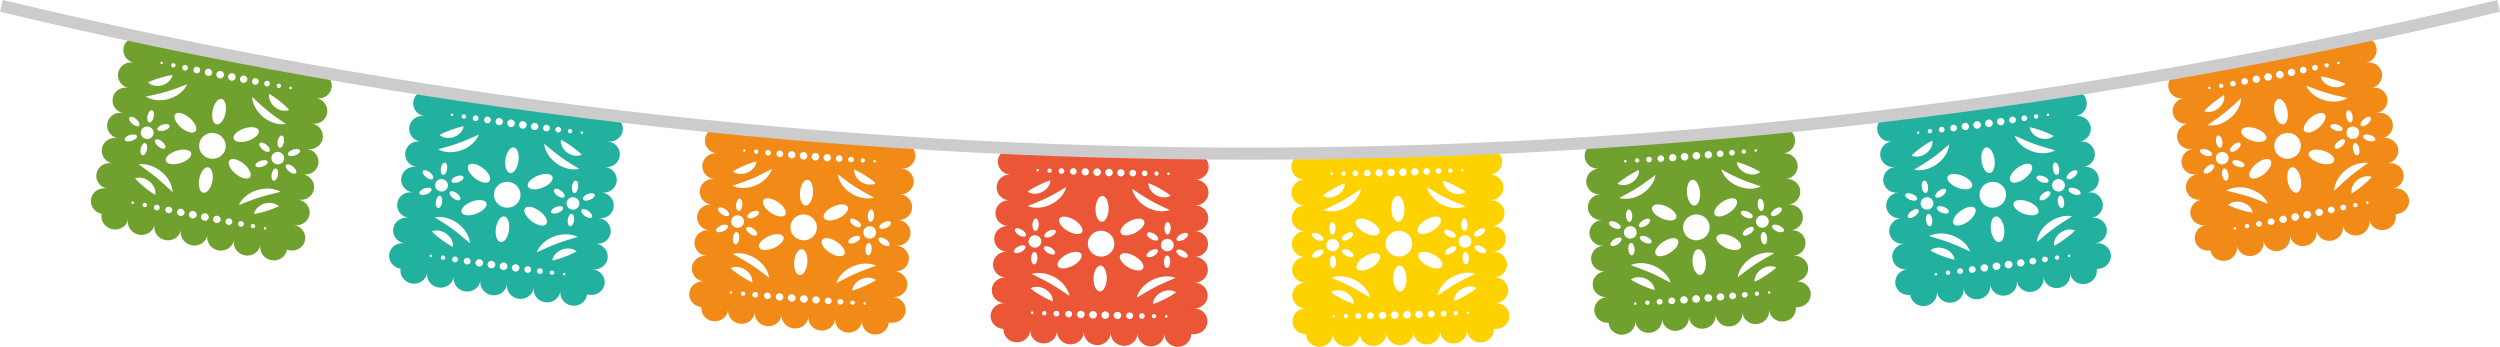
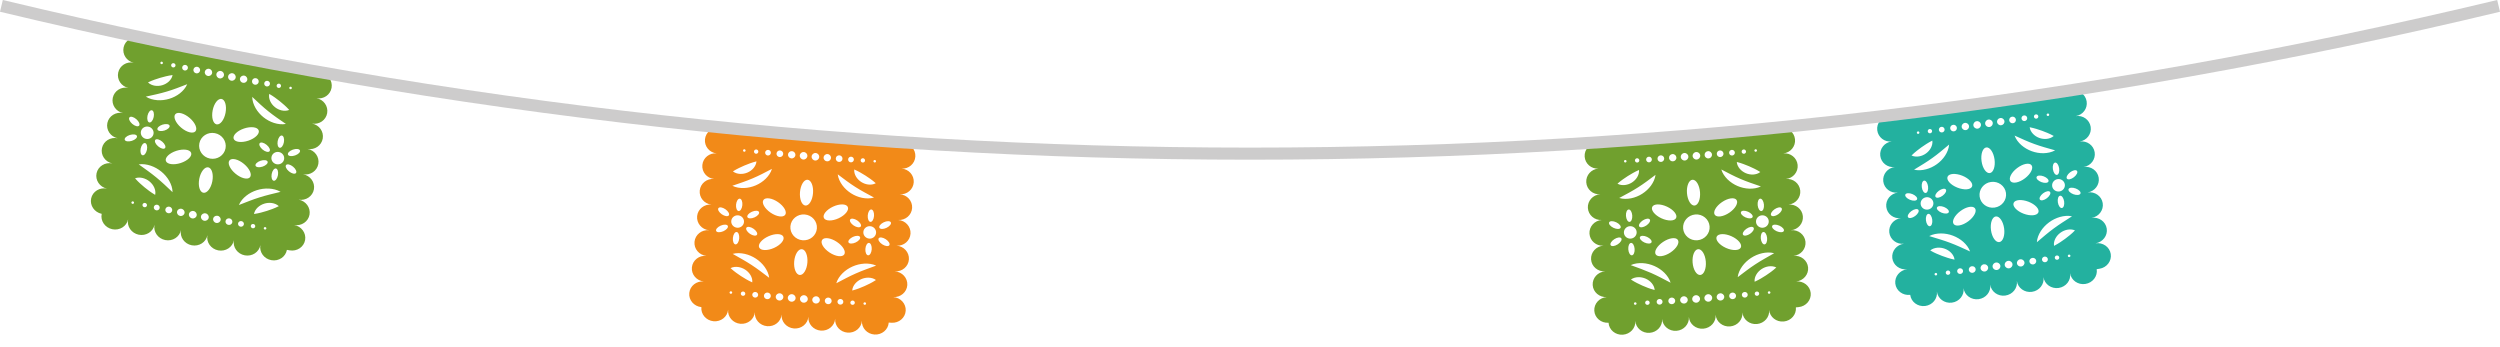
<svg xmlns="http://www.w3.org/2000/svg" version="1.1" id="Ebene_1" x="0px" y="0px" width="598.885px" height="83.082px" viewBox="0 0 598.885 83.082" enable-background="new 0 0 598.885 83.082" xml:space="preserve">
  <g>
    <path fill="#70A02E" d="M78.375,27.109c0.291-1.678-0.854-3.279-2.561-3.579c1.707,0.3,3.327-0.819,3.617-2.497   c0.291-1.679-0.849-3.277-2.546-3.577c-14.558-2.568-29.084-5.389-43.57-8.465c-1.688-0.358-3.348,0.697-3.706,2.362   c-0.358,1.665,0.726,3.311,2.424,3.672c-1.695-0.36-3.362,0.693-3.719,2.358c-0.359,1.665,0.733,3.312,2.439,3.674   c-1.705-0.362-3.376,0.691-3.735,2.356c-0.359,1.665,0.74,3.313,2.454,3.677c-1.712-0.364-3.391,0.688-3.749,2.352   c-0.358,1.665,0.747,3.315,2.468,3.681c-1.721-0.365-3.406,0.685-3.764,2.35c-0.359,1.665,0.753,3.316,2.483,3.684   c-1.729-0.368-3.42,0.681-3.778,2.346c-0.359,1.665,0.758,3.317,2.497,3.687c-1.737-0.369-3.435,0.678-3.793,2.344   c-0.358,1.664,0.766,3.318,2.513,3.689c0.004,0.001,0.009,0.002,0.013,0.002c-0.355,1.666,0.777,3.318,2.528,3.686   c1.751,0.367,3.452-0.69,3.796-2.357c-0.346,1.667,0.792,3.313,2.546,3.672c1.752,0.358,3.446-0.708,3.783-2.377   c-0.338,1.668,0.809,3.31,2.563,3.66c1.753,0.35,3.443-0.725,3.771-2.396c-0.331,1.672,0.825,3.307,2.579,3.648   c1.756,0.341,3.439-0.742,3.759-2.415c-0.322,1.673,0.84,3.302,2.596,3.635c1.757,0.333,3.434-0.759,3.747-2.433   c-0.314,1.673,0.855,3.297,2.614,3.621c1.758,0.324,3.429-0.775,3.733-2.451c-0.305,1.676,0.871,3.294,2.63,3.609   c1.759,0.315,3.425-0.793,3.721-2.47c0.219,0.039,0.438,0.077,0.658,0.116c1.755,0.311,3.415-0.803,3.706-2.481   c0.29-1.679-0.889-3.284-2.635-3.593c1.747,0.309,3.4-0.805,3.691-2.483s-0.882-3.283-2.62-3.589   c1.739,0.307,3.385-0.811,3.676-2.488c0.291-1.678-0.876-3.281-2.605-3.586c1.73,0.305,3.371-0.812,3.662-2.49   c0.292-1.678-0.868-3.281-2.59-3.584c1.722,0.304,3.355-0.813,3.646-2.492c0.291-1.679-0.861-3.279-2.576-3.582   C76.458,29.906,78.083,28.787,78.375,27.109z M68.057,38.156c-0.146,0.811-0.941,1.345-1.777,1.193   c-0.836-0.151-1.392-0.932-1.244-1.742c0.149-0.809,0.943-1.342,1.776-1.191C67.646,36.567,68.203,37.346,68.057,38.156z    M66.581,41.965c-0.147,0.811-0.602,1.407-1.018,1.331c-0.414-0.075-0.631-0.793-0.483-1.603s0.603-1.405,1.017-1.331   C66.51,40.438,66.727,41.156,66.581,41.965z M64.563,36.239c-0.27,0.31-1.014,0.125-1.66-0.414   c-0.648-0.538-0.952-1.225-0.681-1.534c0.271-0.309,1.012-0.124,1.659,0.414C64.526,35.243,64.832,35.929,64.563,36.239z    M62.922,39.909c-0.798,0.271-1.561,0.179-1.703-0.207c-0.143-0.385,0.389-0.917,1.186-1.188c0.798-0.271,1.56-0.18,1.702,0.206   C64.251,39.104,63.72,39.637,62.922,39.909z M65.626,29.445c-0.917-0.297-1.779-0.77-2.528-1.375   c-0.75-0.604-1.391-1.34-1.868-2.163c-0.467-0.827-0.795-1.737-0.808-2.698c0.652,0.609,1.306,1.218,1.961,1.827   c0.625,0.572,1.249,1.108,1.892,1.625c0.644,0.515,1.302,1.01,1.998,1.498c0.737,0.512,1.476,1.023,2.215,1.534   C67.522,29.87,66.547,29.733,65.626,29.445z M66.997,35.401c-0.412-0.075-0.626-0.792-0.479-1.602   c0.148-0.81,0.601-1.406,1.011-1.331c0.412,0.074,0.627,0.792,0.48,1.602C67.864,34.88,67.411,35.477,66.997,35.401z    M69.661,20.772c0.167,0.03,0.278,0.188,0.249,0.354c-0.03,0.165-0.19,0.273-0.357,0.243c-0.167-0.03-0.28-0.189-0.249-0.354   C69.333,20.851,69.493,20.742,69.661,20.772z M66.888,20.046c0.287,0.053,0.477,0.324,0.425,0.606s-0.326,0.468-0.614,0.416   c-0.286-0.053-0.476-0.324-0.425-0.606C66.327,20.179,66.602,19.994,66.888,20.046z M65.895,23.392   c0.402,0.288,0.769,0.566,1.128,0.854c0.361,0.288,0.711,0.585,1.079,0.914c0.366,0.338,0.749,0.681,1.182,1.171   c-0.607,0.257-1.235,0.244-1.826,0.116c-0.589-0.136-1.141-0.412-1.608-0.789c-0.466-0.375-0.851-0.852-1.105-1.391   c-0.244-0.544-0.384-1.145-0.25-1.779C65.066,22.808,65.484,23.108,65.895,23.392z M64.107,19.368   c0.375,0.07,0.625,0.426,0.556,0.795c-0.069,0.37-0.429,0.613-0.804,0.543c-0.375-0.07-0.624-0.426-0.555-0.796   C63.372,19.54,63.732,19.298,64.107,19.368z M61.319,18.728c0.438,0.083,0.729,0.5,0.648,0.932   c-0.081,0.432-0.504,0.716-0.943,0.633c-0.438-0.083-0.729-0.501-0.647-0.932C60.458,18.928,60.881,18.645,61.319,18.728z    M58.448,30.786c1.653-0.559,3.227-0.366,3.52,0.436c0.293,0.802-0.807,1.91-2.464,2.47c-1.655,0.561-3.237,0.36-3.528-0.443   C55.686,32.444,56.794,31.344,58.448,30.786z M55.724,17.553c0.497,0.096,0.823,0.569,0.729,1.059   c-0.094,0.489-0.573,0.807-1.07,0.711c-0.499-0.096-0.823-0.57-0.729-1.059C54.749,17.775,55.228,17.457,55.724,17.553z    M54.026,27.047c-0.325,1.682-1.28,2.911-2.135,2.746c-0.854-0.167-1.28-1.665-0.951-3.346c0.329-1.681,1.285-2.907,2.134-2.743   C53.924,23.87,54.35,25.365,54.026,27.047z M52.918,17.008c0.496,0.097,0.821,0.571,0.726,1.06   c-0.095,0.488-0.574,0.806-1.071,0.708c-0.496-0.098-0.821-0.571-0.726-1.06C51.943,17.228,52.422,16.912,52.918,17.008z    M50.108,16.484c0.48,0.095,0.794,0.555,0.701,1.028c-0.093,0.473-0.559,0.779-1.04,0.684c-0.481-0.095-0.795-0.555-0.701-1.029   C49.162,16.696,49.627,16.389,50.108,16.484z M46.809,31.467c-0.572,0.636-2.113,0.229-3.439-0.91   c-1.327-1.14-1.935-2.58-1.362-3.213c0.573-0.634,2.106-0.223,3.431,0.915C46.762,29.395,47.379,30.831,46.809,31.467z    M47.289,16.004c0.437,0.087,0.721,0.506,0.636,0.936c-0.086,0.43-0.511,0.708-0.947,0.621c-0.438-0.088-0.722-0.507-0.636-0.938   C46.428,16.194,46.852,15.917,47.289,16.004z M44.463,15.554c0.372,0.075,0.614,0.433,0.541,0.8   c-0.074,0.367-0.437,0.604-0.811,0.528c-0.373-0.075-0.616-0.434-0.541-0.801C43.727,15.715,44.089,15.479,44.463,15.554z    M41.628,15.141c0.284,0.058,0.468,0.332,0.41,0.612c-0.057,0.279-0.333,0.458-0.618,0.4c-0.284-0.059-0.469-0.332-0.412-0.612   C41.066,15.262,41.343,15.083,41.628,15.141z M38.782,14.775c0.166,0.035,0.274,0.195,0.24,0.358   c-0.034,0.163-0.195,0.267-0.363,0.233c-0.166-0.034-0.272-0.194-0.238-0.358C38.454,14.845,38.616,14.74,38.782,14.775z    M36.99,19.095c0.464-0.167,0.901-0.311,1.344-0.441c0.442-0.131,0.887-0.251,1.368-0.367c0.487-0.108,0.988-0.23,1.639-0.312   c-0.115,0.639-0.472,1.143-0.902,1.555c-0.439,0.405-0.974,0.702-1.548,0.875c-0.574,0.174-1.19,0.222-1.789,0.127   c-0.595-0.104-1.184-0.327-1.65-0.794C36.039,19.445,36.524,19.271,36.99,19.095z M31.585,33.741   c-0.805,0.251-1.566,0.14-1.699-0.25c-0.133-0.389,0.412-0.907,1.217-1.159c0.804-0.251,1.565-0.141,1.699,0.247   C32.936,32.969,32.391,33.489,31.585,33.741z M33.317,30.112c-0.278,0.304-1.018,0.1-1.651-0.454   c-0.635-0.554-0.922-1.249-0.644-1.551c0.279-0.302,1.017-0.099,1.65,0.456C33.305,29.116,33.594,29.81,33.317,30.112z    M37.56,22.562c0.828-0.191,1.625-0.402,2.416-0.638c0.79-0.237,1.571-0.5,2.365-0.795c0.836-0.318,1.672-0.637,2.506-0.956   c-0.375,0.885-1.021,1.605-1.764,2.197c-0.751,0.584-1.622,1.025-2.545,1.303c-0.923,0.279-1.9,0.394-2.863,0.324   c-0.962-0.079-1.918-0.319-2.746-0.847C35.806,22.955,36.683,22.758,37.56,22.562z M39.417,31.263   c-0.803,0.257-1.561,0.149-1.696-0.239c-0.135-0.388,0.406-0.91,1.208-1.167c0.801-0.256,1.559-0.15,1.693,0.237   C40.758,30.483,40.217,31.005,39.417,31.263z M39.527,35.488c-0.276,0.304-1.02,0.104-1.66-0.446   c-0.638-0.551-0.931-1.244-0.654-1.548s1.018-0.104,1.657,0.447C39.509,34.491,39.803,35.183,39.527,35.488z M36.819,28.029   c-0.166,0.807-0.634,1.392-1.045,1.307c-0.411-0.085-0.607-0.808-0.441-1.614c0.167-0.806,0.635-1.39,1.046-1.306   C36.788,26.5,36.985,27.224,36.819,28.029z M33.758,31.492c0.168-0.806,0.977-1.319,1.807-1.147c0.83,0.171,1.368,0.963,1.202,1.77   c-0.165,0.807-0.975,1.322-1.807,1.149C34.129,33.092,33.591,32.298,33.758,31.492z M34.752,34.274   c0.413,0.085,0.612,0.808,0.445,1.614c-0.166,0.806-0.636,1.391-1.049,1.305c-0.415-0.085-0.614-0.809-0.446-1.615   C33.871,34.772,34.339,34.188,34.752,34.274z M31.731,48.833c-0.171-0.035-0.283-0.196-0.248-0.361   c0.033-0.163,0.2-0.268,0.371-0.232s0.283,0.197,0.25,0.361C32.07,48.765,31.903,48.868,31.731,48.833z M34.566,49.638   c-0.292-0.061-0.485-0.338-0.427-0.617c0.058-0.281,0.342-0.461,0.635-0.4c0.293,0.061,0.484,0.336,0.428,0.617   C35.144,49.519,34.86,49.698,34.566,49.638z M35.751,45.747c-0.404-0.298-0.776-0.586-1.138-0.883   c-0.364-0.297-0.715-0.604-1.083-0.943c-0.366-0.348-0.75-0.702-1.18-1.205c0.623-0.24,1.262-0.209,1.861-0.066   c0.596,0.153,1.154,0.442,1.621,0.829c0.47,0.387,0.854,0.872,1.105,1.418c0.241,0.549,0.376,1.153,0.232,1.786   C36.589,46.352,36.166,46.04,35.751,45.747z M37.415,50.382c-0.385-0.078-0.637-0.439-0.562-0.809   c0.075-0.368,0.447-0.604,0.831-0.525c0.385,0.078,0.636,0.439,0.562,0.807C38.17,50.224,37.799,50.46,37.415,50.382z    M39.353,44.176c-0.628-0.584-1.257-1.133-1.902-1.664c-0.646-0.528-1.307-1.039-2.003-1.544c-0.739-0.53-1.476-1.06-2.212-1.591   c0.98-0.152,1.965,0.01,2.89,0.319c0.924,0.319,1.79,0.81,2.541,1.429c0.753,0.618,1.393,1.365,1.871,2.197   c0.466,0.836,0.792,1.75,0.799,2.713C40.674,45.417,40.012,44.796,39.353,44.176z M40.273,51.075   c-0.451-0.091-0.745-0.514-0.659-0.944c0.087-0.431,0.521-0.707,0.971-0.617c0.451,0.09,0.745,0.512,0.659,0.943   C41.159,50.888,40.723,51.165,40.273,51.075z M43.284,39.051c-1.673,0.54-3.262,0.318-3.547-0.488   c-0.284-0.807,0.843-1.894,2.512-2.433c1.671-0.537,3.254-0.324,3.541,0.482C46.076,37.417,44.958,38.511,43.284,39.051z    M43.141,51.726c-0.496-0.098-0.821-0.563-0.727-1.036c0.094-0.474,0.571-0.778,1.065-0.681c0.495,0.098,0.82,0.561,0.727,1.035   C44.112,51.519,43.635,51.823,43.141,51.726z M46.018,52.317c-0.51-0.099-0.847-0.576-0.75-1.064   c0.095-0.488,0.586-0.804,1.096-0.704c0.509,0.1,0.845,0.577,0.75,1.065C47.02,52.103,46.529,52.417,46.018,52.317z M47.736,42.828   c0.33-1.681,1.294-2.906,2.155-2.739c0.861,0.167,1.296,1.665,0.972,3.346c-0.324,1.681-1.29,2.91-2.155,2.741   C47.842,46.008,47.407,44.509,47.736,42.828z M48.902,52.878c-0.509-0.1-0.846-0.574-0.751-1.063   c0.094-0.488,0.584-0.805,1.093-0.706c0.509,0.099,0.847,0.573,0.752,1.062S49.413,52.976,48.902,52.878z M50.3,37.984   c-1.737-0.337-2.876-1.977-2.544-3.657c0.333-1.68,2-2.766,3.727-2.431c1.727,0.336,2.866,1.967,2.544,3.649   C53.706,37.228,52.037,38.321,50.3,37.984z M58.527,18.118c0.481,0.092,0.799,0.551,0.709,1.026   c-0.09,0.475-0.555,0.785-1.038,0.693c-0.483-0.092-0.801-0.552-0.709-1.026C57.58,18.335,58.044,18.025,58.527,18.118z    M51.793,53.403c-0.494-0.094-0.823-0.554-0.731-1.027c0.091-0.473,0.564-0.78,1.059-0.687c0.493,0.095,0.821,0.555,0.731,1.028   C52.762,53.191,52.288,53.499,51.793,53.403z M54.694,53.874c-0.45-0.085-0.749-0.503-0.667-0.934   c0.082-0.431,0.513-0.711,0.961-0.627c0.45,0.085,0.748,0.503,0.667,0.934C55.574,53.679,55.144,53.958,54.694,53.874z    M56.404,41.599c-1.349-1.126-1.978-2.56-1.41-3.199c0.568-0.64,2.115-0.245,3.46,0.879c1.346,1.123,1.983,2.553,1.418,3.195   C59.308,43.116,57.752,42.726,56.404,41.599z M57.602,54.301c-0.384-0.071-0.641-0.429-0.571-0.796s0.436-0.608,0.82-0.537   c0.384,0.072,0.64,0.428,0.571,0.797C58.353,54.132,57.987,54.372,57.602,54.301z M59.759,48.127   c-0.843,0.329-1.687,0.658-2.532,0.985c0.365-0.89,1.011-1.617,1.754-2.217c0.752-0.596,1.625-1.049,2.553-1.342   c0.928-0.295,1.912-0.428,2.887-0.379c0.974,0.059,1.946,0.275,2.798,0.783c-0.881,0.217-1.762,0.435-2.644,0.65   c-0.834,0.209-1.637,0.436-2.434,0.686C61.348,47.544,60.56,47.819,59.759,48.127z M60.519,54.677   c-0.293-0.054-0.489-0.325-0.437-0.605c0.051-0.281,0.331-0.465,0.624-0.41c0.292,0.053,0.488,0.324,0.436,0.605   C61.091,54.546,60.812,54.731,60.519,54.677z M63.445,54.993c-0.17-0.031-0.286-0.189-0.255-0.354   c0.03-0.164,0.192-0.271,0.363-0.24c0.172,0.031,0.286,0.188,0.257,0.354C63.779,54.917,63.616,55.024,63.445,54.993z    M65.25,50.063c-0.467,0.177-0.908,0.331-1.355,0.471c-0.446,0.141-0.897,0.27-1.384,0.395c-0.494,0.117-1.001,0.248-1.663,0.34   c0.102-0.641,0.453-1.15,0.881-1.57c0.437-0.412,0.974-0.719,1.553-0.903c0.578-0.186,1.201-0.246,1.812-0.165   c0.608,0.091,1.211,0.3,1.7,0.756C66.207,49.691,65.72,49.876,65.25,50.063z M70.894,41.459c-0.269,0.311-1.016,0.13-1.667-0.405   c-0.651-0.535-0.96-1.22-0.691-1.531c0.27-0.311,1.015-0.129,1.666,0.406C70.852,40.463,71.164,41.148,70.894,41.459z    M70.682,37.238c-0.794,0.277-1.556,0.188-1.7-0.197s0.384-0.919,1.177-1.196c0.793-0.276,1.554-0.189,1.698,0.195   C72.001,36.426,71.476,36.961,70.682,37.238z" />
-     <path fill="#23B19F" d="M148.461,37.321c0.2-1.691-1.032-3.226-2.746-3.432c1.716,0.207,3.269-1.001,3.467-2.693   s-1.025-3.225-2.731-3.431c-14.65-1.761-29.275-3.776-43.871-6.045c-1.7-0.265-3.295,0.88-3.562,2.563   c-0.267,1.682,0.904,3.266,2.614,3.531c-1.709-0.265-3.311,0.878-3.578,2.561c-0.266,1.682,0.911,3.266,2.63,3.533   c-1.717-0.267-3.325,0.876-3.592,2.559c-0.266,1.682,0.917,3.266,2.645,3.535c-1.727-0.269-3.34,0.874-3.607,2.557   c-0.266,1.682,0.923,3.267,2.659,3.538c-1.733-0.27-3.355,0.872-3.622,2.554c-0.267,1.682,0.932,3.27,2.674,3.541   c-1.741-0.271-3.37,0.869-3.636,2.551c-0.266,1.682,0.937,3.271,2.688,3.543c-1.75-0.271-3.385,0.867-3.651,2.55   c-0.267,1.682,0.943,3.271,2.703,3.544c0.005,0.001,0.009,0.002,0.014,0.002c-0.262,1.684,0.955,3.27,2.719,3.541   c1.765,0.27,3.401-0.881,3.653-2.566c-0.254,1.685,0.971,3.266,2.735,3.527c1.767,0.262,3.396-0.897,3.641-2.583   c-0.247,1.685,0.986,3.26,2.752,3.513c1.767,0.252,3.39-0.914,3.627-2.6c-0.239,1.686,1.001,3.254,2.769,3.498   s3.385-0.93,3.613-2.617c-0.229,1.687,1.017,3.25,2.786,3.485c1.769,0.235,3.379-0.947,3.6-2.636   c-0.221,1.688,1.032,3.245,2.801,3.472c1.771,0.228,3.375-0.963,3.586-2.653c-0.212,1.689,1.049,3.24,2.819,3.459   c1.769,0.218,3.37-0.979,3.573-2.671c0.22,0.026,0.441,0.054,0.662,0.079c1.767,0.213,3.358-0.99,3.557-2.682   c0.199-1.691-1.064-3.23-2.821-3.441c1.758,0.211,3.344-0.992,3.543-2.684c0.198-1.691-1.058-3.229-2.807-3.439   c1.75,0.211,3.33-0.994,3.527-2.686c0.199-1.691-1.051-3.229-2.791-3.438c1.742,0.209,3.314-0.996,3.513-2.688   c0.199-1.691-1.044-3.227-2.776-3.436c1.734,0.209,3.299-0.998,3.499-2.69c0.199-1.691-1.038-3.227-2.762-3.434   C146.704,40.219,148.263,39.013,148.461,37.321z M138.781,48.92c-0.102,0.816-0.864,1.395-1.706,1.289   c-0.84-0.104-1.438-0.854-1.334-1.671s0.867-1.393,1.705-1.287C138.286,47.355,138.883,48.103,138.781,48.92z M137.517,52.806   c-0.102,0.816-0.523,1.437-0.94,1.385c-0.417-0.053-0.673-0.758-0.569-1.574c0.103-0.816,0.523-1.437,0.939-1.385   C137.365,51.284,137.62,51.988,137.517,52.806z M135.194,47.198c-0.251,0.324-1.003,0.181-1.676-0.321   c-0.674-0.501-1.014-1.171-0.761-1.494s1.001-0.179,1.675,0.322C135.104,46.206,135.447,46.874,135.194,47.198z M133.76,50.953   c-0.78,0.315-1.546,0.265-1.709-0.112c-0.163-0.378,0.338-0.938,1.118-1.253c0.78-0.315,1.544-0.265,1.708,0.111   C135.04,50.077,134.541,50.639,133.76,50.953z M135.885,40.357c-0.931-0.246-1.815-0.67-2.595-1.233   c-0.78-0.562-1.458-1.261-1.978-2.057c-0.51-0.801-0.888-1.691-0.954-2.649c0.685,0.572,1.369,1.144,2.055,1.715   c0.653,0.536,1.305,1.038,1.974,1.517c0.669,0.479,1.352,0.937,2.072,1.386c0.764,0.471,1.526,0.94,2.291,1.409   C137.797,40.677,136.817,40.594,135.885,40.357z M137.575,46.228c-0.414-0.052-0.667-0.756-0.564-1.572   c0.104-0.817,0.522-1.437,0.936-1.385s0.667,0.756,0.565,1.573C138.41,45.66,137.991,46.28,137.575,46.228z M139.432,31.475   c0.168,0.021,0.288,0.172,0.267,0.339s-0.175,0.284-0.342,0.263c-0.168-0.021-0.288-0.173-0.268-0.339   C139.11,31.571,139.263,31.454,139.432,31.475z M136.628,30.902c0.289,0.037,0.494,0.297,0.458,0.582   c-0.036,0.285-0.3,0.486-0.588,0.448c-0.289-0.036-0.493-0.297-0.457-0.582C136.077,31.066,136.341,30.866,136.628,30.902z    M135.822,34.298c0.415,0.266,0.796,0.523,1.171,0.79s0.74,0.545,1.124,0.853c0.383,0.317,0.784,0.64,1.243,1.104   c-0.591,0.291-1.217,0.312-1.813,0.217c-0.596-0.104-1.16-0.349-1.646-0.699c-0.486-0.349-0.895-0.804-1.177-1.328   c-0.272-0.53-0.445-1.122-0.347-1.764C134.964,33.759,135.397,34.037,135.822,34.298z M133.822,30.378   c0.377,0.05,0.646,0.392,0.596,0.764c-0.047,0.373-0.392,0.635-0.771,0.585c-0.378-0.048-0.645-0.391-0.597-0.764   C133.099,30.591,133.444,30.329,133.822,30.378z M131.009,29.894c0.441,0.058,0.753,0.458,0.696,0.894   c-0.057,0.436-0.462,0.742-0.905,0.683c-0.442-0.058-0.754-0.459-0.696-0.895C130.163,30.141,130.567,29.835,131.009,29.894z    M128.804,42.091c1.617-0.649,3.197-0.543,3.532,0.241c0.337,0.784-0.7,1.951-2.32,2.602s-3.206,0.539-3.54-0.247   C126.144,43.899,127.188,42.74,128.804,42.091z M125.37,29.029c0.5,0.068,0.851,0.523,0.785,1.016   c-0.068,0.493-0.527,0.838-1.028,0.77c-0.501-0.068-0.852-0.524-0.784-1.017C124.41,29.305,124.87,28.961,125.37,29.029z    M124.194,38.602c-0.23,1.696-1.116,2.977-1.976,2.858c-0.862-0.118-1.368-1.59-1.131-3.287c0.237-1.695,1.123-2.975,1.978-2.856   C123.921,35.435,124.427,36.905,124.194,38.602z M122.545,28.641c0.5,0.069,0.849,0.525,0.782,1.018   c-0.069,0.492-0.529,0.835-1.029,0.766c-0.5-0.07-0.849-0.525-0.781-1.018C121.585,28.914,122.046,28.571,122.545,28.641z    M119.717,28.272c0.484,0.068,0.822,0.511,0.754,0.988c-0.067,0.478-0.514,0.81-0.999,0.741c-0.485-0.069-0.822-0.511-0.755-0.989   C118.785,28.535,119.234,28.204,119.717,28.272z M117.245,43.414c-0.533,0.667-2.091,0.346-3.476-0.719   c-1.383-1.064-2.066-2.468-1.531-3.132c0.536-0.665,2.085-0.34,3.468,0.723C117.087,41.348,117.779,42.747,117.245,43.414z    M116.882,27.948c0.44,0.063,0.747,0.466,0.685,0.9c-0.062,0.434-0.47,0.735-0.91,0.672c-0.44-0.063-0.748-0.466-0.684-0.9   C116.035,28.186,116.441,27.885,116.882,27.948z M114.042,27.655c0.375,0.054,0.636,0.399,0.582,0.77s-0.402,0.626-0.778,0.571   c-0.375-0.054-0.637-0.399-0.582-0.77C113.318,27.856,113.666,27.6,114.042,27.655z M111.195,27.4   c0.287,0.042,0.485,0.305,0.444,0.587c-0.042,0.283-0.309,0.477-0.595,0.435c-0.286-0.042-0.485-0.305-0.442-0.588   C110.643,27.551,110.909,27.357,111.195,27.4z M108.34,27.191c0.167,0.025,0.284,0.179,0.259,0.344   c-0.025,0.165-0.181,0.278-0.348,0.253c-0.167-0.025-0.284-0.179-0.258-0.344C108.018,27.279,108.173,27.167,108.34,27.191z    M106.791,31.604c0.454-0.192,0.881-0.36,1.314-0.515c0.435-0.156,0.871-0.3,1.343-0.443c0.48-0.136,0.973-0.285,1.616-0.402   c-0.08,0.644-0.406,1.166-0.813,1.602c-0.415,0.429-0.932,0.754-1.496,0.958c-0.562,0.205-1.173,0.287-1.773,0.226   c-0.599-0.071-1.198-0.261-1.687-0.702C105.862,32.006,106.335,31.805,106.791,31.604z M102.205,46.525   c-0.788,0.296-1.553,0.226-1.707-0.155c-0.154-0.381,0.361-0.929,1.149-1.225c0.787-0.295,1.55-0.227,1.705,0.154   C103.506,45.681,102.994,46.229,102.205,46.525z M103.731,42.807c-0.26,0.318-1.008,0.156-1.67-0.362   c-0.662-0.518-0.985-1.195-0.725-1.512c0.261-0.317,1.007-0.154,1.667,0.363C103.667,41.813,103.991,42.489,103.731,42.807z    M107.547,35.033c0.814-0.236,1.598-0.491,2.373-0.771c0.773-0.28,1.537-0.585,2.313-0.924c0.815-0.363,1.63-0.728,2.444-1.092   c-0.324,0.905-0.928,1.659-1.638,2.291c-0.717,0.625-1.56,1.113-2.464,1.442c-0.904,0.329-1.871,0.497-2.835,0.481   c-0.962-0.026-1.928-0.212-2.781-0.693C105.821,35.522,106.684,35.278,107.547,35.033z M109.871,43.618   c-0.784,0.301-1.547,0.235-1.703-0.145c-0.155-0.381,0.356-0.931,1.139-1.232c0.785-0.3,1.545-0.236,1.702,0.144   C111.164,42.765,110.656,43.317,109.871,43.618z M110.211,47.83c-0.259,0.319-1.011,0.161-1.677-0.354   c-0.667-0.514-0.996-1.189-0.736-1.508s1.009-0.16,1.676,0.354C110.139,46.836,110.47,47.511,110.211,47.83z M107.106,40.534   c-0.121,0.814-0.555,1.423-0.969,1.362c-0.414-0.062-0.65-0.773-0.527-1.587c0.123-0.813,0.558-1.423,0.97-1.361   C106.993,39.009,107.229,39.72,107.106,40.534z M104.247,44.16c0.124-0.813,0.901-1.372,1.737-1.246   c0.836,0.125,1.415,0.887,1.293,1.701c-0.12,0.814-0.898,1.374-1.736,1.248C104.703,45.737,104.124,44.974,104.247,44.16z    M105.387,46.882c0.417,0.063,0.653,0.773,0.532,1.587c-0.122,0.815-0.557,1.425-0.974,1.362c-0.416-0.063-0.656-0.775-0.532-1.588   C104.536,47.429,104.972,46.819,105.387,46.882z M103.172,61.585c-0.174-0.025-0.292-0.181-0.268-0.346   c0.026-0.166,0.186-0.279,0.357-0.254c0.173,0.027,0.292,0.182,0.267,0.348C103.504,61.499,103.344,61.611,103.172,61.585z    M106.04,62.231c-0.295-0.043-0.5-0.309-0.459-0.592c0.042-0.284,0.315-0.479,0.61-0.435s0.501,0.309,0.458,0.592   C106.608,62.081,106.335,62.275,106.04,62.231z M107.007,58.282c-0.42-0.275-0.805-0.541-1.181-0.818   c-0.379-0.275-0.746-0.564-1.131-0.882c-0.383-0.327-0.785-0.66-1.24-1.138c0.608-0.275,1.245-0.278,1.849-0.169   c0.604,0.12,1.174,0.378,1.662,0.738s0.896,0.824,1.177,1.354c0.271,0.535,0.438,1.131,0.329,1.771   C107.875,58.839,107.437,58.552,107.007,58.282z M108.917,62.817c-0.387-0.057-0.657-0.404-0.602-0.775   c0.054-0.372,0.412-0.627,0.799-0.571c0.387,0.056,0.657,0.403,0.604,0.775C109.662,62.618,109.304,62.874,108.917,62.817z    M110.51,56.515c-0.659-0.549-1.313-1.063-1.985-1.556c-0.673-0.493-1.359-0.966-2.081-1.431c-0.764-0.488-1.528-0.977-2.291-1.467   c0.969-0.206,1.958-0.099,2.897,0.159c0.937,0.267,1.826,0.71,2.608,1.286c0.783,0.576,1.462,1.287,1.982,2.09   c0.51,0.809,0.886,1.705,0.945,2.665C111.894,57.679,111.201,57.097,110.51,56.515z M111.803,63.351   c-0.454-0.064-0.771-0.471-0.708-0.905c0.063-0.435,0.48-0.735,0.934-0.67c0.453,0.065,0.77,0.47,0.708,0.905   C112.674,63.116,112.256,63.417,111.803,63.351z M114.147,51.18c-1.637,0.631-3.233,0.499-3.561-0.291   c-0.328-0.791,0.737-1.938,2.371-2.567c1.636-0.629,3.223-0.503,3.553,0.285C116.84,49.396,115.784,50.549,114.147,51.18z    M114.694,63.843c-0.5-0.07-0.848-0.516-0.78-0.994s0.526-0.81,1.024-0.738c0.498,0.07,0.848,0.515,0.78,0.993   C115.652,63.581,115.193,63.913,114.694,63.843z M117.594,64.276c-0.515-0.072-0.875-0.529-0.806-1.023   c0.069-0.492,0.541-0.834,1.054-0.762c0.513,0.07,0.874,0.527,0.806,1.021C118.579,64.005,118.107,64.347,117.594,64.276z    M118.789,54.705c0.235-1.695,1.13-2.973,1.997-2.854c0.866,0.119,1.381,1.592,1.15,3.289c-0.23,1.695-1.125,2.976-1.997,2.855   C119.067,57.874,118.553,56.401,118.789,54.705z M120.499,64.675c-0.513-0.07-0.875-0.527-0.807-1.02   c0.067-0.492,0.539-0.834,1.051-0.766c0.513,0.07,0.874,0.527,0.807,1.02C121.482,64.402,121.011,64.745,120.499,64.675z    M121.079,49.728c-1.749-0.24-2.972-1.814-2.733-3.511c0.238-1.696,1.841-2.872,3.58-2.633s2.963,1.806,2.734,3.503   S122.828,49.969,121.079,49.728z M128.193,29.438c0.485,0.065,0.828,0.506,0.763,0.985s-0.51,0.815-0.996,0.75   c-0.487-0.066-0.829-0.507-0.763-0.986C127.262,29.708,127.708,29.373,128.193,29.438z M123.407,65.041   c-0.497-0.067-0.849-0.509-0.785-0.985c0.065-0.479,0.521-0.811,1.018-0.744s0.849,0.508,0.784,0.986   C124.36,64.774,123.904,65.108,123.407,65.041z M126.323,65.351c-0.453-0.061-0.774-0.461-0.716-0.896s0.472-0.739,0.924-0.679   c0.453,0.061,0.773,0.46,0.715,0.895C127.189,65.106,126.776,65.411,126.323,65.351z M127.358,53   c-1.406-1.05-2.109-2.446-1.579-3.116c0.531-0.67,2.093-0.361,3.496,0.688c1.402,1.047,2.116,2.439,1.587,3.111   S128.762,54.052,127.358,53z M129.244,65.616c-0.387-0.051-0.662-0.393-0.613-0.764c0.048-0.371,0.401-0.631,0.788-0.581   c0.386,0.051,0.661,0.392,0.612,0.763C129.983,65.405,129.631,65.667,129.244,65.616z M131.057,59.333   c-0.822,0.375-1.646,0.75-2.469,1.123c0.316-0.908,0.919-1.67,1.627-2.311c0.716-0.635,1.562-1.137,2.471-1.48   c0.907-0.345,1.881-0.531,2.856-0.536c0.973,0.005,1.954,0.167,2.83,0.626c-0.865,0.267-1.731,0.531-2.599,0.796   c-0.819,0.255-1.606,0.526-2.387,0.818C132.607,58.664,131.838,58.981,131.057,59.333z M132.17,65.831   c-0.295-0.037-0.505-0.298-0.469-0.582c0.037-0.282,0.305-0.48,0.6-0.443c0.295,0.037,0.503,0.297,0.468,0.58   S132.465,65.868,132.17,65.831z M135.104,65.985c-0.173-0.021-0.295-0.174-0.275-0.339c0.021-0.165,0.176-0.282,0.35-0.261   c0.172,0.022,0.294,0.174,0.273,0.339C135.432,65.89,135.276,66.007,135.104,65.985z M136.633,60.963   c-0.455,0.202-0.886,0.382-1.324,0.546s-0.879,0.317-1.357,0.469c-0.486,0.145-0.985,0.304-1.64,0.432   c0.067-0.646,0.388-1.174,0.793-1.617c0.413-0.436,0.931-0.771,1.498-0.986c0.567-0.217,1.185-0.311,1.797-0.265   c0.611,0.058,1.224,0.231,1.735,0.661C137.567,60.538,137.091,60.751,136.633,60.963z M141.788,52.062   c-0.25,0.325-1.005,0.186-1.684-0.313c-0.678-0.498-1.022-1.166-0.771-1.49s1.003-0.184,1.682,0.313   C141.692,51.069,142.04,51.735,141.788,52.062z M141.347,47.858c-0.776,0.32-1.541,0.273-1.704-0.102   c-0.165-0.377,0.333-0.939,1.109-1.26c0.774-0.319,1.537-0.273,1.702,0.102C142.618,46.975,142.123,47.539,141.347,47.858z" />
    <path fill="#F28A18" d="M218.89,43.666c0.105-1.7-1.205-3.165-2.927-3.276c1.724,0.112,3.207-1.179,3.312-2.879   c0.106-1.7-1.198-3.165-2.912-3.275c-14.705-0.956-29.397-2.166-44.07-3.628c-1.711-0.171-3.238,1.061-3.412,2.755   c-0.173,1.693,1.079,3.21,2.798,3.382c-1.718-0.171-3.251,1.059-3.426,2.753c-0.173,1.694,1.086,3.211,2.814,3.383   c-1.727-0.172-3.266,1.057-3.44,2.752c-0.174,1.693,1.093,3.211,2.829,3.385c-1.735-0.174-3.281,1.057-3.456,2.75   c-0.174,1.695,1.1,3.213,2.844,3.387c-1.743-0.174-3.297,1.055-3.471,2.749c-0.172,1.694,1.106,3.214,2.859,3.388   c-1.751-0.174-3.313,1.053-3.485,2.748c-0.174,1.694,1.112,3.214,2.873,3.389c-1.759-0.174-3.327,1.053-3.5,2.746   c-0.174,1.693,1.119,3.215,2.888,3.391c0.004,0.001,0.009,0.002,0.013,0.002c-0.17,1.695,1.13,3.213,2.904,3.385   c1.773,0.172,3.341-1.066,3.501-2.762c-0.162,1.695,1.146,3.207,2.919,3.37c1.775,0.165,3.337-1.082,3.488-2.778   c-0.152,1.696,1.162,3.201,2.936,3.355c1.776,0.156,3.331-1.098,3.474-2.795c-0.146,1.697,1.176,3.195,2.951,3.342   c1.775,0.146,3.325-1.115,3.459-2.813c-0.136,1.697,1.192,3.189,2.968,3.327c1.775,0.138,3.319-1.13,3.446-2.829   c-0.129,1.699,1.206,3.184,2.983,3.313c1.776,0.131,3.313-1.146,3.431-2.846c-0.12,1.699,1.223,3.178,3,3.299   c1.777,0.121,3.307-1.164,3.417-2.863c0.222,0.016,0.443,0.029,0.665,0.044c1.772,0.115,3.296-1.174,3.402-2.873   c0.105-1.7-1.239-3.167-3.001-3.281c1.764,0.114,3.281-1.175,3.386-2.874c0.105-1.7-1.232-3.167-2.987-3.281   c1.757,0.114,3.267-1.174,3.372-2.875c0.105-1.699-1.225-3.165-2.972-3.278c1.749,0.113,3.251-1.177,3.357-2.877   c0.105-1.7-1.219-3.165-2.958-3.278c1.74,0.113,3.236-1.177,3.342-2.877c0.105-1.699-1.211-3.165-2.942-3.277   C217.294,46.656,218.784,45.366,218.89,43.666z M209.87,55.778c-0.057,0.822-0.786,1.439-1.63,1.381   c-0.844-0.059-1.481-0.773-1.422-1.595s0.789-1.438,1.63-1.379C209.291,54.243,209.927,54.957,209.87,55.778z M208.822,59.728   c-0.057,0.821-0.443,1.463-0.862,1.434c-0.419-0.029-0.712-0.719-0.654-1.54c0.059-0.821,0.444-1.463,0.863-1.434   C208.586,58.218,208.878,58.906,208.822,59.728z M206.199,54.256c-0.234,0.338-0.991,0.235-1.689-0.228   c-0.699-0.465-1.075-1.113-0.84-1.451c0.233-0.336,0.989-0.233,1.687,0.23C206.056,53.271,206.433,53.919,206.199,54.256z    M204.974,58.084c-0.76,0.358-1.527,0.349-1.709-0.019c-0.185-0.368,0.286-0.955,1.046-1.313c0.761-0.356,1.524-0.35,1.708,0.018   C206.203,57.138,205.735,57.726,204.974,58.084z M206.514,47.388c-0.941-0.195-1.847-0.57-2.655-1.09   c-0.808-0.518-1.523-1.178-2.084-1.944c-0.552-0.772-0.977-1.64-1.095-2.593c0.713,0.534,1.427,1.067,2.143,1.6   c0.68,0.5,1.358,0.965,2.05,1.408c0.694,0.44,1.399,0.859,2.142,1.269c0.786,0.429,1.573,0.855,2.36,1.282   C208.438,47.603,207.457,47.573,206.514,47.388z M208.521,53.157c-0.417-0.03-0.708-0.72-0.649-1.54   c0.058-0.821,0.441-1.464,0.857-1.435c0.416,0.03,0.706,0.719,0.649,1.54C209.32,52.544,208.938,53.187,208.521,53.157z    M209.565,38.324c0.169,0.012,0.297,0.157,0.286,0.324c-0.012,0.167-0.159,0.293-0.329,0.281s-0.297-0.157-0.286-0.324   C209.25,38.438,209.396,38.313,209.565,38.324z M206.74,37.907c0.289,0.021,0.507,0.27,0.486,0.555   c-0.021,0.286-0.272,0.501-0.562,0.48c-0.289-0.021-0.508-0.27-0.487-0.555C206.199,38.101,206.451,37.886,206.74,37.907z    M206.12,41.341c0.428,0.242,0.823,0.478,1.211,0.724c0.388,0.246,0.768,0.504,1.168,0.791c0.399,0.296,0.815,0.595,1.299,1.034   c-0.574,0.324-1.197,0.379-1.796,0.316c-0.599-0.072-1.176-0.285-1.678-0.607c-0.503-0.322-0.936-0.753-1.246-1.262   c-0.301-0.514-0.505-1.095-0.443-1.741C205.236,40.85,205.682,41.104,206.12,41.341z M203.911,37.537   c0.38,0.028,0.665,0.355,0.637,0.729c-0.027,0.375-0.358,0.656-0.737,0.627c-0.38-0.028-0.665-0.355-0.636-0.73   C203.203,37.79,203.533,37.509,203.911,37.537z M201.082,37.208c0.443,0.034,0.775,0.417,0.742,0.855   c-0.033,0.438-0.42,0.767-0.865,0.732c-0.443-0.034-0.777-0.417-0.743-0.855C200.25,37.5,200.637,37.173,201.082,37.208z    M199.548,49.507c1.576-0.736,3.158-0.717,3.535,0.047c0.378,0.766-0.592,1.986-2.172,2.726c-1.579,0.739-3.167,0.714-3.542-0.053   C196.994,51.46,197.971,50.244,199.548,49.507z M195.411,36.654c0.503,0.041,0.876,0.476,0.837,0.972   c-0.04,0.497-0.48,0.865-0.982,0.825c-0.504-0.041-0.878-0.477-0.838-0.973C194.469,36.981,194.91,36.613,195.411,36.654z    M194.762,46.276c-0.138,1.707-0.951,3.034-1.815,2.963c-0.864-0.07-1.449-1.514-1.306-3.219c0.143-1.707,0.955-3.032,1.814-2.962   C194.315,43.13,194.901,44.569,194.762,46.276z M192.574,36.421c0.5,0.042,0.875,0.477,0.833,0.972   c-0.041,0.496-0.481,0.864-0.984,0.822c-0.502-0.042-0.875-0.478-0.833-0.974C191.631,36.747,192.072,36.379,192.574,36.421z    M189.733,36.208c0.486,0.042,0.848,0.464,0.807,0.945c-0.041,0.481-0.469,0.836-0.956,0.794s-0.848-0.465-0.806-0.946   C188.819,36.522,189.247,36.167,189.733,36.208z M188.095,51.463c-0.494,0.695-2.066,0.46-3.504-0.526   c-1.438-0.988-2.196-2.352-1.697-3.044c0.498-0.692,2.061-0.453,3.496,0.531C187.825,49.408,188.59,50.768,188.095,51.463z    M186.89,36.041c0.441,0.039,0.768,0.425,0.731,0.861c-0.039,0.437-0.428,0.76-0.871,0.721c-0.443-0.039-0.771-0.425-0.731-0.861   C186.058,36.325,186.446,36.002,186.89,36.041z M184.042,35.904c0.376,0.034,0.656,0.363,0.623,0.736   c-0.034,0.373-0.367,0.648-0.745,0.614s-0.657-0.364-0.624-0.737C183.33,36.145,183.665,35.871,184.042,35.904z M181.19,35.806   c0.287,0.026,0.5,0.279,0.474,0.563c-0.026,0.284-0.281,0.493-0.569,0.466c-0.288-0.026-0.5-0.279-0.474-0.563   C180.647,35.988,180.902,35.779,181.19,35.806z M178.333,35.755c0.169,0.016,0.292,0.163,0.276,0.329   c-0.016,0.166-0.164,0.288-0.332,0.271c-0.168-0.015-0.292-0.163-0.277-0.329C178.016,35.86,178.165,35.738,178.333,35.755z    M177.028,40.245c0.442-0.216,0.859-0.408,1.283-0.586c0.424-0.18,0.851-0.347,1.314-0.516c0.471-0.162,0.953-0.338,1.588-0.49   c-0.044,0.647-0.341,1.187-0.724,1.644c-0.389,0.451-0.887,0.805-1.437,1.04c-0.55,0.235-1.154,0.351-1.756,0.323   c-0.602-0.038-1.208-0.194-1.72-0.608C176.125,40.698,176.586,40.472,177.028,40.245z M173.271,55.396   c-0.769,0.34-1.535,0.313-1.71-0.06c-0.174-0.372,0.31-0.947,1.079-1.286c0.769-0.338,1.534-0.313,1.708,0.06   C174.523,54.48,174.041,55.058,173.271,55.396z M174.59,51.599c-0.241,0.332-0.996,0.211-1.684-0.269   c-0.687-0.481-1.047-1.14-0.805-1.471c0.243-0.331,0.995-0.209,1.682,0.271C174.471,50.61,174.833,51.268,174.59,51.599z    M177.97,43.628c0.799-0.281,1.565-0.579,2.323-0.899c0.757-0.322,1.501-0.669,2.254-1.05c0.793-0.407,1.586-0.816,2.377-1.225   c-0.272,0.921-0.836,1.707-1.507,2.377c-0.681,0.665-1.495,1.198-2.378,1.575c-0.882,0.379-1.837,0.6-2.799,0.637   c-0.96,0.027-1.934-0.105-2.81-0.539C176.276,44.212,177.123,43.921,177.97,43.628z M180.754,52.071   c-0.766,0.344-1.53,0.321-1.705-0.05c-0.175-0.372,0.303-0.949,1.068-1.292c0.766-0.343,1.527-0.321,1.703,0.049   C181.997,51.149,181.521,51.729,180.754,52.071z M181.324,56.259c-0.24,0.333-0.999,0.217-1.691-0.261   c-0.692-0.478-1.057-1.134-0.815-1.466c0.241-0.332,0.997-0.215,1.688,0.262S181.564,55.927,181.324,56.259z M177.831,49.144   c-0.077,0.82-0.477,1.453-0.893,1.414s-0.689-0.736-0.611-1.555c0.079-0.82,0.477-1.453,0.893-1.414   C177.635,47.628,177.908,48.324,177.831,49.144z M175.177,52.923c0.079-0.82,0.824-1.419,1.664-1.34   c0.841,0.08,1.46,0.809,1.383,1.627c-0.075,0.82-0.821,1.422-1.664,1.342C175.718,54.472,175.099,53.742,175.177,52.923z    M176.464,55.577c0.417,0.039,0.693,0.736,0.617,1.557c-0.078,0.819-0.479,1.451-0.897,1.412c-0.419-0.039-0.696-0.736-0.617-1.557   C175.645,56.171,176.046,55.538,176.464,55.577z M175.057,70.381c-0.173-0.017-0.301-0.165-0.285-0.331   c0.016-0.168,0.168-0.289,0.342-0.273c0.175,0.017,0.302,0.166,0.286,0.332C175.383,70.274,175.23,70.397,175.057,70.381z    M177.952,70.868c-0.297-0.027-0.516-0.281-0.49-0.566c0.026-0.285,0.289-0.495,0.586-0.468c0.296,0.026,0.516,0.281,0.489,0.567   C178.511,70.687,178.249,70.896,177.952,70.868z M178.701,66.871c-0.433-0.252-0.831-0.497-1.222-0.753   c-0.392-0.254-0.774-0.521-1.175-0.817c-0.4-0.306-0.819-0.616-1.299-1.067c0.59-0.309,1.226-0.348,1.834-0.271   c0.607,0.086,1.19,0.313,1.695,0.646c0.507,0.334,0.939,0.773,1.248,1.288c0.299,0.519,0.498,1.104,0.424,1.749   C179.596,67.38,179.143,67.117,178.701,66.871z M180.852,71.294c-0.389-0.035-0.677-0.366-0.644-0.74   c0.035-0.375,0.377-0.649,0.766-0.614s0.677,0.366,0.644,0.741C181.584,71.055,181.242,71.329,180.852,71.294z M182.096,64.913   c-0.687-0.511-1.368-0.988-2.064-1.443c-0.698-0.455-1.407-0.889-2.152-1.314c-0.789-0.445-1.576-0.892-2.363-1.339   c0.955-0.259,1.946-0.205,2.896-0.001c0.95,0.217,1.859,0.609,2.671,1.143c0.811,0.532,1.527,1.203,2.089,1.979   c0.553,0.779,0.976,1.652,1.088,2.607C183.539,66.001,182.817,65.458,182.096,64.913z M183.757,71.669   c-0.456-0.039-0.794-0.428-0.754-0.865c0.039-0.438,0.439-0.761,0.893-0.721c0.457,0.041,0.794,0.428,0.756,0.865   C184.613,71.387,184.212,71.71,183.757,71.669z M185.431,59.388c-1.597,0.72-3.196,0.676-3.565-0.096   c-0.369-0.771,0.627-1.975,2.224-2.693c1.595-0.719,3.186-0.68,3.557,0.09C188.019,57.457,187.028,58.667,185.431,59.388z    M186.667,72.001c-0.501-0.043-0.873-0.469-0.832-0.95c0.042-0.481,0.481-0.836,0.981-0.794c0.5,0.043,0.873,0.469,0.833,0.949   C187.608,71.688,187.168,72.044,186.667,72.001z M189.582,72.274c-0.516-0.044-0.901-0.48-0.859-0.977   c0.042-0.496,0.494-0.863,1.009-0.82c0.515,0.043,0.899,0.479,0.858,0.977C190.55,71.949,190.1,72.317,189.582,72.274z    M190.251,62.653c0.144-1.707,0.965-3.031,1.835-2.961c0.87,0.072,1.464,1.514,1.327,3.221c-0.14,1.707-0.959,3.033-1.836,2.961   C190.702,65.802,190.108,64.358,190.251,62.653z M192.5,72.513c-0.516-0.042-0.901-0.477-0.859-0.973   c0.04-0.496,0.491-0.863,1.005-0.821c0.516,0.042,0.9,0.477,0.86,0.973C193.466,72.187,193.016,72.556,192.5,72.513z    M192.262,57.557c-1.756-0.145-3.063-1.649-2.917-3.355c0.146-1.706,1.679-2.968,3.425-2.825c1.748,0.145,3.054,1.641,2.918,3.348   C195.553,56.431,194.019,57.701,192.262,57.557z M198.248,36.907c0.487,0.04,0.853,0.46,0.814,0.942   c-0.037,0.481-0.464,0.842-0.952,0.803c-0.488-0.038-0.854-0.461-0.814-0.942C197.334,37.228,197.761,36.869,198.248,36.907z    M195.42,72.72c-0.5-0.039-0.875-0.461-0.836-0.942c0.038-0.481,0.474-0.837,0.974-0.798c0.499,0.039,0.873,0.461,0.835,0.941   S195.92,72.759,195.42,72.72z M198.345,72.868c-0.455-0.035-0.797-0.418-0.763-0.855c0.034-0.438,0.429-0.763,0.884-0.729   c0.453,0.035,0.794,0.418,0.762,0.855C199.195,72.576,198.798,72.903,198.345,72.868z M198.701,60.479   c-1.458-0.971-2.236-2.327-1.744-3.025c0.493-0.697,2.068-0.475,3.524,0.494c1.456,0.969,2.243,2.32,1.752,3.021   C201.743,61.669,200.159,61.451,198.701,60.479z M201.271,72.973c-0.389-0.028-0.68-0.354-0.653-0.729   c0.028-0.373,0.365-0.651,0.753-0.624c0.387,0.029,0.679,0.355,0.651,0.729C201.997,72.722,201.659,73.002,201.271,72.973z    M202.736,66.599c-0.8,0.421-1.6,0.84-2.401,1.258c0.266-0.924,0.825-1.717,1.496-2.396c0.68-0.673,1.497-1.22,2.383-1.613   c0.886-0.395,1.848-0.634,2.819-0.693c0.97-0.048,1.958,0.061,2.857,0.472c-0.849,0.313-1.699,0.624-2.548,0.937   c-0.804,0.3-1.574,0.613-2.337,0.949C204.246,65.846,203.496,66.206,202.736,66.599z M204.202,73.026   c-0.297-0.021-0.52-0.27-0.499-0.555c0.021-0.284,0.277-0.497,0.573-0.476s0.52,0.269,0.5,0.554   C204.753,72.835,204.497,73.048,204.202,73.026z M207.135,73.019c-0.173-0.012-0.303-0.156-0.292-0.322   c0.011-0.166,0.16-0.291,0.333-0.279c0.173,0.013,0.304,0.156,0.292,0.324C207.458,72.907,207.307,73.032,207.135,73.019z    M208.386,67.922c-0.443,0.227-0.863,0.429-1.291,0.616c-0.428,0.188-0.859,0.365-1.327,0.544   c-0.477,0.171-0.966,0.356-1.611,0.521c0.032-0.648,0.323-1.193,0.702-1.658c0.388-0.457,0.886-0.822,1.439-1.068   c0.554-0.247,1.165-0.376,1.777-0.362c0.612,0.024,1.234,0.165,1.766,0.565C209.294,67.446,208.831,67.685,208.386,67.922z    M213.041,58.751c-0.232,0.338-0.993,0.24-1.696-0.221c-0.703-0.46-1.083-1.107-0.852-1.445c0.233-0.338,0.992-0.239,1.695,0.221   C212.891,57.765,213.274,58.411,213.041,58.751z M212.37,54.579c-0.757,0.361-1.52,0.356-1.705-0.01   c-0.184-0.367,0.281-0.956,1.037-1.317c0.755-0.362,1.518-0.358,1.703,0.008C213.589,53.626,213.126,54.216,212.37,54.579z" />
-     <path fill="#EA5636" d="M289.5,46.144c0.013-1.702-1.375-3.094-3.101-3.111c1.727,0.018,3.136-1.353,3.148-3.056   c0.013-1.703-1.369-3.093-3.085-3.111c-14.729-0.149-29.454-0.553-44.171-1.21c-1.715-0.076-3.171,1.237-3.252,2.938   c-0.082,1.701,1.251,3.146,2.977,3.223c-1.724-0.077-3.186,1.236-3.267,2.938c-0.08,1.701,1.259,3.146,2.993,3.225   c-1.732-0.078-3.202,1.234-3.283,2.936c-0.08,1.701,1.266,3.148,3.007,3.225c-1.739-0.076-3.216,1.234-3.297,2.936   c-0.08,1.701,1.272,3.148,3.021,3.227c-1.748-0.078-3.23,1.233-3.312,2.935c-0.08,1.701,1.279,3.147,3.037,3.227   c-1.756-0.079-3.244,1.233-3.326,2.934c-0.081,1.701,1.284,3.148,3.051,3.228c-1.764-0.079-3.259,1.232-3.34,2.934   c-0.082,1.701,1.291,3.148,3.065,3.229c0.005,0,0.009,0,0.013,0c-0.077,1.701,1.303,3.145,3.082,3.221   c1.778,0.074,3.274-1.248,3.342-2.951c-0.069,1.703,1.317,3.141,3.096,3.207c1.779,0.066,3.27-1.264,3.328-2.966   c-0.061,1.702,1.333,3.133,3.112,3.19c1.779,0.057,3.262-1.279,3.313-2.982c-0.052,1.702,1.349,3.127,3.127,3.176   c1.779,0.049,3.255-1.295,3.298-2.998c-0.043,1.703,1.364,3.119,3.143,3.16c1.78,0.04,3.25-1.311,3.284-3.014   c-0.036,1.703,1.378,3.113,3.158,3.145c1.779,0.032,3.243-1.326,3.269-3.029c-0.027,1.703,1.393,3.105,3.173,3.129   c1.78,0.023,3.237-1.342,3.254-3.045c0.222,0.002,0.444,0.004,0.667,0.008c1.775,0.018,3.225-1.353,3.238-3.056   c0.011-1.704-1.41-3.095-3.176-3.112c1.768,0.018,3.209-1.352,3.223-3.055c0.012-1.703-1.403-3.095-3.16-3.112   c1.759,0.019,3.195-1.353,3.207-3.056c0.013-1.703-1.395-3.094-3.146-3.111c1.751,0.018,3.18-1.353,3.193-3.056   c0.013-1.704-1.389-3.094-3.129-3.112c1.743,0.019,3.165-1.352,3.178-3.055c0.012-1.703-1.383-3.095-3.116-3.112   C288.073,49.218,289.488,47.847,289.5,46.144z M281.162,58.731c-0.011,0.824-0.707,1.48-1.552,1.468   c-0.845-0.013-1.52-0.691-1.506-1.515c0.014-0.822,0.709-1.479,1.551-1.466C280.499,57.231,281.173,57.908,281.162,58.731z    M280.332,62.731c-0.012,0.824-0.362,1.486-0.783,1.479c-0.42-0.007-0.75-0.679-0.736-1.503c0.013-0.822,0.362-1.484,0.782-1.479   C280.014,61.237,280.344,61.909,280.332,62.731z M277.415,57.413c-0.214,0.35-0.976,0.289-1.699-0.137   c-0.723-0.424-1.133-1.053-0.917-1.401c0.215-0.349,0.975-0.287,1.697,0.138C277.218,56.437,277.63,57.063,277.415,57.413z    M276.402,61.302c-0.74,0.398-1.505,0.432-1.708,0.074c-0.203-0.356,0.233-0.967,0.973-1.367c0.74-0.397,1.501-0.432,1.707-0.075   C277.576,60.29,277.142,60.903,276.402,61.302z M277.354,50.537c-0.951-0.144-1.874-0.468-2.709-0.942   c-0.836-0.473-1.584-1.093-2.188-1.827c-0.593-0.741-1.065-1.583-1.234-2.53c0.741,0.494,1.482,0.988,2.226,1.48   c0.706,0.463,1.406,0.891,2.123,1.293c0.716,0.403,1.444,0.783,2.208,1.151c0.808,0.384,1.615,0.767,2.425,1.149   C279.286,50.646,278.305,50.671,277.354,50.537z M279.671,56.188c-0.418-0.007-0.745-0.68-0.732-1.502   c0.013-0.824,0.361-1.486,0.777-1.479c0.417,0.007,0.744,0.679,0.732,1.501C280.437,55.532,280.089,56.194,279.671,56.188z    M279.904,41.32c0.168,0.002,0.304,0.14,0.301,0.308c-0.001,0.167-0.142,0.302-0.312,0.298c-0.169-0.002-0.304-0.14-0.302-0.308   C279.595,41.451,279.734,41.317,279.904,41.32z M277.06,41.058c0.29,0.005,0.521,0.242,0.518,0.528   c-0.006,0.287-0.246,0.515-0.535,0.51c-0.29-0.005-0.521-0.242-0.516-0.528S276.771,41.053,277.06,41.058z M276.63,44.521   c0.441,0.219,0.847,0.433,1.248,0.658c0.401,0.225,0.795,0.461,1.209,0.725c0.414,0.273,0.847,0.55,1.353,0.962   c-0.554,0.354-1.173,0.442-1.776,0.414c-0.602-0.039-1.188-0.22-1.708-0.515c-0.521-0.294-0.976-0.701-1.313-1.191   c-0.328-0.497-0.563-1.066-0.536-1.715C275.721,44.08,276.18,44.309,276.63,44.521z M274.219,40.844   c0.379,0.007,0.682,0.318,0.674,0.693c-0.007,0.376-0.321,0.674-0.701,0.667c-0.38-0.007-0.683-0.318-0.676-0.694   C273.523,41.135,273.839,40.837,274.219,40.844z M271.375,40.669c0.444,0.01,0.797,0.374,0.789,0.813   c-0.01,0.439-0.378,0.788-0.824,0.778c-0.446-0.009-0.798-0.374-0.788-0.813S270.931,40.66,271.375,40.669z M270.519,53.034   c1.534-0.821,3.111-0.889,3.531-0.146c0.419,0.742-0.482,2.015-2.019,2.84c-1.536,0.823-3.123,0.886-3.539,0.142   C268.076,55.124,268.986,53.856,270.519,53.034z M265.688,40.427c0.504,0.013,0.901,0.428,0.89,0.925   c-0.014,0.498-0.433,0.89-0.937,0.877c-0.503-0.013-0.902-0.428-0.888-0.925C264.766,40.806,265.185,40.414,265.688,40.427z    M265.566,50.071c-0.044,1.711-0.783,3.082-1.65,3.057c-0.866-0.022-1.528-1.43-1.479-3.143c0.049-1.711,0.788-3.079,1.65-3.057   C264.949,46.954,265.611,48.359,265.566,50.071z M262.844,40.351c0.503,0.014,0.899,0.429,0.885,0.925   c-0.014,0.498-0.433,0.889-0.937,0.875c-0.504-0.015-0.9-0.43-0.886-0.927C261.921,40.727,262.341,40.336,262.844,40.351z    M259.998,40.294c0.488,0.015,0.871,0.417,0.857,0.899c-0.015,0.482-0.422,0.861-0.911,0.846c-0.487-0.015-0.871-0.418-0.856-0.899   C259.104,40.657,259.511,40.279,259.998,40.294z M259.198,55.614c-0.457,0.722-2.038,0.573-3.525-0.334   c-1.488-0.906-2.318-2.228-1.859-2.946c0.458-0.718,2.031-0.565,3.517,0.339C258.817,53.579,259.655,54.894,259.198,55.614z    M257.151,40.282c0.443,0.014,0.791,0.382,0.777,0.82c-0.015,0.438-0.385,0.781-0.829,0.767c-0.444-0.015-0.792-0.382-0.776-0.82   C256.337,40.611,256.709,40.268,257.151,40.282z M254.303,40.301c0.377,0.013,0.675,0.327,0.662,0.702   c-0.013,0.374-0.331,0.667-0.708,0.653c-0.38-0.014-0.676-0.328-0.663-0.701C253.607,40.581,253.925,40.288,254.303,40.301z    M251.453,40.359c0.288,0.011,0.514,0.251,0.503,0.536c-0.01,0.285-0.254,0.507-0.542,0.497c-0.289-0.011-0.514-0.251-0.504-0.536   C250.921,40.571,251.164,40.349,251.453,40.359z M248.6,40.465c0.169,0.006,0.299,0.147,0.293,0.313   c-0.006,0.166-0.148,0.296-0.317,0.29c-0.168-0.006-0.301-0.147-0.293-0.314C248.289,40.587,248.432,40.458,248.6,40.465z    M247.544,45.02c0.428-0.239,0.833-0.454,1.247-0.655c0.412-0.203,0.83-0.394,1.283-0.587c0.461-0.187,0.933-0.389,1.557-0.577   c-0.008,0.649-0.275,1.205-0.63,1.681c-0.364,0.472-0.842,0.853-1.378,1.117c-0.536,0.266-1.131,0.413-1.734,0.418   c-0.603-0.004-1.216-0.128-1.75-0.512C246.667,45.521,247.114,45.271,247.544,45.02z M244.625,60.354   c-0.75,0.381-1.515,0.395-1.709,0.033c-0.194-0.361,0.256-0.963,1.006-1.344c0.748-0.379,1.512-0.395,1.707-0.033   C245.822,59.372,245.374,59.974,244.625,60.354z M245.732,56.491c-0.223,0.344-0.983,0.265-1.695-0.178   c-0.712-0.441-1.108-1.08-0.884-1.424c0.225-0.344,0.981-0.264,1.694,0.178C245.559,55.51,245.956,56.146,245.732,56.491z    M248.667,48.347c0.783-0.325,1.53-0.663,2.268-1.025c0.737-0.363,1.462-0.75,2.192-1.172c0.769-0.451,1.538-0.902,2.305-1.354   c-0.223,0.934-0.74,1.751-1.374,2.455c-0.643,0.701-1.426,1.277-2.286,1.703c-0.86,0.427-1.801,0.699-2.758,0.789   c-0.956,0.08-1.935,0-2.834-0.385C247.011,49.022,247.839,48.685,248.667,48.347z M251.908,56.625   c-0.744,0.385-1.509,0.403-1.705,0.042c-0.195-0.36,0.251-0.963,0.996-1.348c0.744-0.385,1.506-0.404,1.703-0.045   C253.097,55.636,252.652,56.24,251.908,56.625z M252.705,60.774c-0.223,0.346-0.985,0.271-1.702-0.168   c-0.716-0.438-1.116-1.074-0.893-1.419c0.222-0.345,0.982-0.269,1.698,0.169C252.524,59.794,252.926,60.429,252.705,60.774z    M248.832,53.862c-0.032,0.822-0.396,1.476-0.814,1.459c-0.417-0.016-0.728-0.697-0.695-1.52c0.033-0.822,0.397-1.476,0.813-1.459   C248.552,52.358,248.863,53.038,248.832,53.862z M246.39,57.779c0.034-0.823,0.744-1.462,1.587-1.428   c0.842,0.033,1.5,0.726,1.469,1.548c-0.032,0.824-0.743,1.465-1.587,1.432C247.014,59.297,246.357,58.603,246.39,57.779z    M247.818,60.36c0.42,0.017,0.732,0.697,0.7,1.52c-0.031,0.822-0.397,1.477-0.817,1.459c-0.419-0.016-0.734-0.697-0.7-1.52   C247.034,60.997,247.4,60.345,247.818,60.36z M247.225,75.218c-0.174-0.007-0.31-0.148-0.304-0.315   c0.008-0.167,0.154-0.297,0.329-0.29c0.172,0.006,0.309,0.148,0.302,0.314C247.544,75.095,247.398,75.226,247.225,75.218z    M250.138,75.547c-0.297-0.013-0.53-0.253-0.519-0.54c0.01-0.286,0.26-0.51,0.558-0.498c0.297,0.011,0.529,0.252,0.52,0.539   C250.686,75.335,250.436,75.558,250.138,75.547z M250.667,71.515c-0.446-0.228-0.855-0.45-1.26-0.685   c-0.405-0.232-0.8-0.479-1.217-0.753c-0.416-0.283-0.851-0.569-1.354-0.994c0.572-0.34,1.204-0.414,1.815-0.371   c0.61,0.053,1.204,0.247,1.727,0.553c0.523,0.305,0.979,0.72,1.315,1.217c0.327,0.503,0.558,1.076,0.519,1.725   C251.589,71.974,251.123,71.735,250.667,71.515z M253.056,75.813c-0.391-0.014-0.696-0.33-0.683-0.705   c0.013-0.375,0.34-0.669,0.731-0.655c0.389,0.015,0.695,0.329,0.682,0.705C253.773,75.533,253.447,75.827,253.056,75.813z    M253.948,69.374c-0.713-0.474-1.418-0.912-2.139-1.329c-0.721-0.415-1.453-0.811-2.219-1.194   c-0.811-0.402-1.622-0.805-2.431-1.207c0.938-0.311,1.93-0.313,2.89-0.159c0.958,0.163,1.888,0.505,2.727,0.993   c0.839,0.487,1.59,1.118,2.194,1.861c0.594,0.748,1.063,1.596,1.227,2.545C255.447,70.381,254.697,69.878,253.948,69.374z    M255.975,76.028c-0.457-0.016-0.815-0.384-0.801-0.822c0.016-0.44,0.396-0.783,0.853-0.769s0.815,0.383,0.801,0.823   C256.814,75.699,256.432,76.044,255.975,76.028z M256.973,63.673c-1.554,0.807-3.152,0.85-3.563,0.101s0.519-2.007,2.071-2.812   c1.552-0.804,3.142-0.852,3.555-0.105C259.449,61.604,258.528,62.866,256.973,63.673z M258.896,76.2   c-0.502-0.016-0.898-0.42-0.882-0.902c0.017-0.483,0.435-0.862,0.936-0.846c0.502,0.014,0.897,0.418,0.883,0.9   C259.817,75.836,259.398,76.216,258.896,76.2z M261.819,76.313c-0.517-0.016-0.926-0.43-0.911-0.928s0.445-0.889,0.961-0.875   c0.518,0.016,0.925,0.43,0.912,0.928C262.767,75.937,262.336,76.328,261.819,76.313z M261.961,66.669   c0.048-1.711,0.796-3.078,1.669-3.055s1.543,1.43,1.5,3.143c-0.044,1.711-0.792,3.08-1.669,3.057   C262.582,69.79,261.911,68.381,261.961,66.669z M264.743,76.392c-0.516-0.014-0.924-0.428-0.911-0.924   c0.013-0.497,0.442-0.889,0.959-0.875c0.516,0.014,0.923,0.427,0.911,0.924C265.689,76.013,265.26,76.405,264.743,76.392z    M263.689,61.472c-1.761-0.049-3.146-1.479-3.094-3.191c0.051-1.711,1.512-3.057,3.263-3.008c1.751,0.048,3.136,1.471,3.094,3.182   C266.911,60.167,265.45,61.52,263.689,61.472z M268.533,40.525c0.489,0.012,0.875,0.413,0.864,0.896   c-0.012,0.482-0.417,0.865-0.906,0.854c-0.49-0.012-0.876-0.414-0.865-0.896C267.637,40.896,268.043,40.514,268.533,40.525z    M267.668,76.438c-0.5-0.012-0.898-0.412-0.886-0.895c0.012-0.482,0.427-0.863,0.928-0.851c0.5,0.012,0.897,0.412,0.885,0.894   C268.584,76.069,268.169,76.45,267.668,76.438z M270.595,76.427c-0.456-0.01-0.817-0.373-0.808-0.813   c0.011-0.438,0.387-0.785,0.842-0.775c0.456,0.011,0.817,0.373,0.808,0.812C271.427,76.089,271.051,76.437,270.595,76.427z    M270.273,64.038c-1.507-0.891-2.358-2.203-1.906-2.926c0.453-0.725,2.038-0.588,3.544,0.3c1.504,0.889,2.365,2.194,1.914,2.919   C273.374,65.058,271.782,64.928,270.273,64.038z M273.52,76.371c-0.389-0.007-0.698-0.317-0.691-0.691   c0.008-0.375,0.33-0.672,0.718-0.663c0.389,0.007,0.698,0.316,0.691,0.69S273.91,76.378,273.52,76.371z M274.633,69.927   c-0.774,0.463-1.55,0.926-2.326,1.388c0.214-0.938,0.729-1.761,1.361-2.476c0.643-0.709,1.426-1.299,2.29-1.741   s1.81-0.734,2.775-0.847c0.965-0.102,1.957-0.047,2.876,0.314c-0.829,0.359-1.66,0.717-2.491,1.074   c-0.786,0.344-1.538,0.699-2.279,1.075C276.099,69.092,275.37,69.493,274.633,69.927z M276.447,76.264   c-0.295-0.005-0.533-0.239-0.527-0.526c0.005-0.285,0.25-0.512,0.546-0.507c0.296,0.005,0.532,0.241,0.528,0.526   C276.988,76.042,276.745,76.271,276.447,76.264z M279.375,76.097c-0.174-0.002-0.312-0.14-0.31-0.307   c0.003-0.166,0.145-0.299,0.319-0.297c0.172,0.003,0.312,0.14,0.309,0.307C279.69,75.966,279.547,76.1,279.375,76.097z    M280.344,70.938c-0.43,0.25-0.838,0.475-1.254,0.686c-0.416,0.213-0.838,0.413-1.296,0.616c-0.466,0.196-0.943,0.408-1.579,0.607   c-0.004-0.649,0.258-1.21,0.611-1.694c0.361-0.478,0.839-0.868,1.378-1.145c0.537-0.277,1.141-0.439,1.753-0.459   c0.613-0.01,1.24,0.098,1.793,0.467C281.225,70.414,280.776,70.677,280.344,70.938z M284.488,61.525   c-0.214,0.351-0.977,0.294-1.705-0.126c-0.727-0.422-1.143-1.047-0.929-1.396c0.214-0.352,0.976-0.294,1.703,0.127   C284.285,60.55,284.702,61.175,284.488,61.525z M283.591,57.396c-0.736,0.403-1.498,0.44-1.703,0.084   c-0.204-0.356,0.228-0.97,0.962-1.372s1.495-0.44,1.7-0.086C284.756,56.379,284.327,56.994,283.591,57.396z" />
-     <path fill="#FDD200" d="M360.135,44.755c-0.082-1.702-1.544-3.015-3.268-2.938c1.725-0.077,3.059-1.522,2.977-3.223   c-0.082-1.702-1.537-3.015-3.252-2.938c-14.717,0.657-29.442,1.061-44.171,1.21c-1.716,0.018-3.097,1.408-3.085,3.111   c0.012,1.703,1.422,3.073,3.147,3.056c-1.725,0.018-3.112,1.409-3.1,3.111c0.013,1.703,1.427,3.073,3.162,3.056   c-1.733,0.019-3.128,1.409-3.115,3.112s1.435,3.073,3.179,3.055c-1.742,0.019-3.143,1.408-3.131,3.112   c0.012,1.703,1.441,3.073,3.192,3.056c-1.749,0.018-3.157,1.408-3.145,3.111s1.447,3.074,3.207,3.056   c-1.759,0.019-3.171,1.409-3.159,3.112s1.454,3.072,3.222,3.055c-1.765,0.018-3.188,1.408-3.175,3.112   c0.012,1.703,1.461,3.073,3.237,3.056c0.005,0,0.009-0.001,0.014-0.001c0.016,1.703,1.473,3.069,3.251,3.047   c1.781-0.022,3.201-1.425,3.176-3.128c0.025,1.703,1.488,3.063,3.268,3.031c1.779-0.03,3.194-1.44,3.16-3.143   c0.033,1.702,1.502,3.055,3.281,3.016c1.779-0.04,3.188-1.457,3.145-3.159c0.041,1.702,1.518,3.048,3.297,2.999   c1.779-0.048,3.181-1.472,3.129-3.174c0.049,1.702,1.533,3.041,3.312,2.984c1.78-0.058,3.174-1.487,3.114-3.189   c0.059,1.702,1.547,3.033,3.325,2.968c1.78-0.066,3.166-1.503,3.099-3.204c0.066,1.701,1.562,3.024,3.341,2.95   c1.778-0.073,3.159-1.517,3.083-3.219c0.223-0.009,0.443-0.02,0.666-0.028c1.773-0.08,3.146-1.527,3.066-3.229   c-0.081-1.701-1.578-3.012-3.342-2.934c1.766-0.079,3.133-1.526,3.051-3.228c-0.08-1.7-1.569-3.013-3.325-2.934   c1.757-0.079,3.117-1.525,3.036-3.227c-0.08-1.701-1.563-3.013-3.313-2.935c1.75-0.078,3.104-1.525,3.021-3.227   c-0.08-1.701-1.557-3.012-3.296-2.936c1.741-0.076,3.087-1.523,3.007-3.225c-0.081-1.701-1.55-3.014-3.282-2.936   C358.875,47.901,360.215,46.456,360.135,44.755z M352.495,57.779c0.033,0.823-0.624,1.518-1.469,1.552   c-0.845,0.033-1.557-0.607-1.587-1.432c-0.032-0.822,0.626-1.515,1.468-1.548C351.75,56.317,352.461,56.956,352.495,57.779z    M351.884,61.819c0.032,0.822-0.28,1.504-0.7,1.52c-0.42,0.018-0.785-0.637-0.818-1.459c-0.031-0.822,0.281-1.503,0.701-1.52   C351.485,60.345,351.851,60.997,351.884,61.819z M348.68,56.667c-0.194,0.361-0.959,0.343-1.703-0.042   c-0.744-0.384-1.189-0.989-0.994-1.351c0.197-0.359,0.959-0.34,1.702,0.045C348.43,55.704,348.877,56.307,348.68,56.667z    M347.881,60.606c-0.717,0.438-1.479,0.514-1.701,0.168c-0.222-0.346,0.181-0.98,0.896-1.418c0.718-0.438,1.477-0.514,1.699-0.169   S348.598,60.168,347.881,60.606z M348.244,49.806c-0.956-0.091-1.897-0.365-2.757-0.793c-0.859-0.426-1.642-1.004-2.284-1.705   c-0.634-0.706-1.149-1.523-1.371-2.457c0.767,0.453,1.535,0.904,2.304,1.355c0.73,0.424,1.454,0.811,2.19,1.175   c0.737,0.363,1.485,0.702,2.268,1.028c0.827,0.339,1.655,0.678,2.485,1.016C350.178,49.809,349.2,49.887,348.244,49.806z    M350.866,55.321c-0.415,0.017-0.779-0.637-0.813-1.459c-0.031-0.823,0.28-1.504,0.695-1.52c0.416-0.017,0.779,0.637,0.814,1.459   C351.595,54.624,351.284,55.306,350.866,55.321z M350.286,40.463c0.168-0.007,0.311,0.124,0.318,0.291   c0.006,0.168-0.126,0.309-0.295,0.315c-0.17,0.007-0.313-0.124-0.318-0.291C349.984,40.611,350.116,40.47,350.286,40.463z    M347.432,40.357c0.29-0.011,0.534,0.212,0.545,0.499c0.01,0.287-0.216,0.527-0.506,0.539c-0.291,0.011-0.534-0.213-0.545-0.499   C346.916,40.608,347.143,40.368,347.432,40.357z M347.192,43.839c0.451,0.193,0.869,0.385,1.281,0.588   c0.412,0.201,0.818,0.417,1.248,0.657c0.428,0.251,0.875,0.503,1.402,0.887c-0.533,0.384-1.148,0.507-1.75,0.511   c-0.604-0.006-1.199-0.154-1.734-0.42s-1.012-0.647-1.376-1.119c-0.354-0.478-0.622-1.033-0.63-1.683   C346.258,43.448,346.73,43.651,347.192,43.839z M344.582,40.299c0.38-0.014,0.698,0.28,0.712,0.656   c0.015,0.375-0.283,0.691-0.664,0.704c-0.381,0.014-0.699-0.281-0.713-0.656C343.903,40.627,344.202,40.313,344.582,40.299z    M341.733,40.28c0.445-0.014,0.816,0.33,0.832,0.77c0.014,0.439-0.334,0.807-0.779,0.822c-0.444,0.015-0.817-0.331-0.832-0.769   C340.94,40.663,341.29,40.295,341.733,40.28z M341.555,52.673c1.484-0.904,3.058-1.057,3.516-0.339   c0.459,0.719-0.371,2.04-1.859,2.946c-1.488,0.907-3.068,1.056-3.525,0.334C339.23,54.894,340.068,53.579,341.555,52.673z    M336.042,40.349c0.503-0.014,0.922,0.377,0.938,0.875c0.015,0.497-0.382,0.913-0.887,0.928c-0.503,0.014-0.925-0.378-0.938-0.876   C335.14,40.778,335.539,40.363,336.042,40.349z M336.448,49.985c0.049,1.712-0.613,3.12-1.479,3.143   c-0.866,0.025-1.606-1.345-1.649-3.057c-0.045-1.712,0.617-3.117,1.479-3.143C335.66,46.906,336.398,48.274,336.448,49.985z    M333.198,40.429c0.501-0.014,0.92,0.378,0.934,0.875c0.014,0.497-0.384,0.911-0.889,0.924c-0.502,0.013-0.92-0.379-0.934-0.876   C332.297,40.855,332.694,40.441,333.198,40.429z M330.352,40.527c0.488-0.012,0.893,0.369,0.904,0.851   c0.013,0.482-0.373,0.883-0.862,0.895c-0.487,0.011-0.893-0.37-0.903-0.852C329.479,40.939,329.865,40.539,330.352,40.527z    M330.393,55.87c-0.418,0.744-2.004,0.682-3.539-0.142c-1.535-0.824-2.437-2.098-2.019-2.84c0.419-0.743,1.998-0.676,3.53,0.146   C329.899,53.856,330.809,55.124,330.393,55.87z M327.509,40.672c0.443-0.01,0.811,0.337,0.821,0.776   c0.009,0.438-0.342,0.801-0.786,0.812c-0.444,0.009-0.812-0.338-0.82-0.776C326.715,41.044,327.066,40.681,327.509,40.672z    M324.667,40.847c0.379-0.007,0.692,0.29,0.699,0.664c0.009,0.374-0.295,0.684-0.673,0.691c-0.379,0.007-0.691-0.29-0.698-0.664   C323.987,41.164,324.289,40.854,324.667,40.847z M321.825,41.061c0.288-0.005,0.526,0.222,0.531,0.507   c0.004,0.286-0.226,0.521-0.514,0.526c-0.289,0.005-0.527-0.222-0.532-0.508C321.305,41.301,321.536,41.065,321.825,41.061z    M318.981,41.322c0.169-0.002,0.308,0.13,0.311,0.297c0.002,0.167-0.132,0.304-0.301,0.306c-0.168,0.003-0.308-0.13-0.311-0.297   C318.678,41.462,318.813,41.324,318.981,41.322z M318.177,45.929c0.414-0.264,0.808-0.5,1.21-0.725   c0.4-0.225,0.807-0.438,1.248-0.656c0.449-0.211,0.91-0.439,1.523-0.66c0.027,0.648-0.209,1.218-0.539,1.714   c-0.338,0.49-0.793,0.896-1.314,1.19c-0.52,0.294-1.105,0.475-1.707,0.512c-0.602,0.029-1.221-0.061-1.775-0.416   C317.329,46.477,317.762,46.201,318.177,45.929z M316.102,61.399c-0.729,0.42-1.492,0.477-1.705,0.126   c-0.215-0.351,0.203-0.976,0.93-1.396c0.727-0.421,1.489-0.479,1.703-0.127C317.245,60.353,316.829,60.978,316.102,61.399z    M316.997,57.48c-0.205,0.356-0.968,0.319-1.703-0.084c-0.735-0.402-1.164-1.018-0.96-1.374c0.205-0.354,0.966-0.316,1.7,0.086   S317.2,57.124,316.997,57.48z M319.48,49.188c0.764-0.367,1.493-0.747,2.208-1.148c0.717-0.402,1.419-0.83,2.125-1.29   c0.744-0.492,1.486-0.985,2.227-1.478c-0.171,0.945-0.643,1.789-1.236,2.527c-0.604,0.734-1.354,1.354-2.189,1.826   c-0.836,0.472-1.76,0.796-2.711,0.938c-0.95,0.132-1.932,0.106-2.85-0.229C317.863,49.953,318.672,49.571,319.48,49.188z    M323.168,57.276c-0.723,0.426-1.484,0.486-1.699,0.137s0.197-0.977,0.92-1.4c0.723-0.425,1.482-0.486,1.697-0.138   S323.891,56.853,323.168,57.276z M324.191,61.376c-0.204,0.357-0.969,0.324-1.708-0.074c-0.74-0.398-1.174-1.012-0.971-1.368   s0.967-0.322,1.707,0.075C323.958,60.408,324.395,61.02,324.191,61.376z M319.946,54.687c0.014,0.822-0.314,1.495-0.732,1.502   c-0.417,0.006-0.766-0.656-0.777-1.48c-0.012-0.822,0.316-1.494,0.732-1.501S319.932,53.862,319.946,54.687z M317.723,58.731   c-0.012-0.823,0.662-1.5,1.506-1.513c0.843-0.013,1.537,0.644,1.552,1.466c0.014,0.824-0.66,1.502-1.507,1.515   C318.43,60.212,317.735,59.556,317.723,58.731z M319.291,61.229c0.419-0.006,0.769,0.656,0.781,1.479   c0.013,0.824-0.316,1.496-0.735,1.503c-0.422,0.007-0.771-0.655-0.783-1.479C318.542,61.909,318.872,61.237,319.291,61.229z    M319.51,76.099c-0.174,0.002-0.317-0.131-0.32-0.299c-0.001-0.168,0.137-0.307,0.311-0.308c0.175-0.003,0.317,0.13,0.32,0.298   C319.823,75.958,319.684,76.095,319.51,76.099z M322.436,76.267c-0.297,0.005-0.543-0.223-0.547-0.51   c-0.006-0.287,0.232-0.523,0.529-0.528c0.299-0.005,0.544,0.224,0.549,0.509C322.973,76.024,322.736,76.261,322.436,76.267z    M322.745,72.211c-0.457-0.202-0.88-0.401-1.297-0.613c-0.416-0.21-0.824-0.435-1.256-0.685c-0.43-0.261-0.879-0.523-1.406-0.92   c0.553-0.369,1.18-0.479,1.793-0.469c0.613,0.02,1.215,0.18,1.754,0.457c0.54,0.275,1.018,0.665,1.38,1.144   c0.353,0.483,0.614,1.043,0.612,1.692C323.689,72.62,323.211,72.407,322.745,72.211z M325.365,76.374   c-0.392,0.007-0.714-0.291-0.721-0.667s0.303-0.687,0.693-0.694c0.39-0.008,0.712,0.291,0.72,0.667S325.754,76.366,325.365,76.374z    M325.903,69.895c-0.737-0.433-1.467-0.833-2.207-1.21c-0.744-0.375-1.496-0.729-2.281-1.07c-0.832-0.357-1.662-0.715-2.492-1.072   c0.918-0.361,1.909-0.418,2.877-0.318c0.966,0.111,1.911,0.402,2.775,0.844c0.863,0.44,1.648,1.029,2.291,1.738   c0.634,0.715,1.148,1.535,1.365,2.474C327.454,70.818,326.678,70.356,325.903,69.895z M328.29,76.429   c-0.457,0.01-0.834-0.339-0.843-0.778s0.353-0.804,0.809-0.813s0.833,0.338,0.845,0.777   C329.108,76.054,328.748,76.419,328.29,76.429z M328.611,64.038c-1.508,0.89-3.101,1.02-3.552,0.293   c-0.449-0.725,0.409-2.031,1.914-2.919c1.506-0.888,3.092-1.024,3.543-0.3C330.971,61.835,330.12,63.147,328.611,64.038z    M331.216,76.44c-0.503,0.012-0.918-0.37-0.929-0.854c-0.011-0.482,0.385-0.885,0.887-0.896s0.918,0.369,0.93,0.854   C332.116,76.026,331.719,76.429,331.216,76.44z M334.141,76.394c-0.518,0.014-0.947-0.379-0.959-0.877   c-0.013-0.498,0.395-0.912,0.912-0.926c0.517-0.014,0.945,0.379,0.959,0.876C335.067,75.966,334.659,76.38,334.141,76.394z    M333.754,66.757c-0.043-1.713,0.627-3.119,1.5-3.143s1.621,1.344,1.669,3.055c0.051,1.713-0.622,3.12-1.499,3.145   C334.547,69.837,333.799,68.468,333.754,66.757z M337.065,76.313c-0.516,0.015-0.946-0.377-0.959-0.874   c-0.015-0.497,0.393-0.912,0.908-0.926c0.517-0.016,0.945,0.376,0.961,0.873C337.99,75.882,337.583,76.298,337.065,76.313z    M335.197,61.472c-1.762,0.048-3.223-1.305-3.265-3.018c-0.041-1.711,1.344-3.134,3.094-3.182c1.752-0.049,3.213,1.297,3.265,3.008   C338.341,59.992,336.958,61.423,335.197,61.472z M338.887,40.292c0.486-0.016,0.896,0.364,0.91,0.847   c0.016,0.482-0.367,0.886-0.857,0.901c-0.488,0.015-0.898-0.364-0.912-0.848C338.014,40.71,338.397,40.307,338.887,40.292z    M339.989,76.198c-0.502,0.016-0.92-0.363-0.934-0.846c-0.014-0.481,0.379-0.884,0.881-0.9c0.5-0.014,0.918,0.363,0.932,0.846   C340.883,75.78,340.49,76.183,339.989,76.198z M342.91,76.026c-0.456,0.015-0.837-0.329-0.851-0.767   c-0.014-0.438,0.344-0.806,0.799-0.821c0.455-0.014,0.836,0.329,0.851,0.768C343.723,75.644,343.365,76.011,342.91,76.026z    M341.912,63.673c-1.555-0.807-2.476-2.068-2.063-2.816c0.413-0.746,2.002-0.698,3.554,0.105c1.553,0.805,2.481,2.063,2.071,2.812   S343.467,64.479,341.912,63.673z M345.83,75.811c-0.39,0.014-0.716-0.278-0.729-0.653c-0.013-0.374,0.292-0.688,0.68-0.701   c0.39-0.014,0.716,0.278,0.729,0.652C346.522,75.483,346.217,75.797,345.83,75.811z M346.588,69.315   c-0.748,0.504-1.498,1.009-2.248,1.512c0.162-0.947,0.632-1.797,1.225-2.545c0.602-0.744,1.352-1.376,2.19-1.864   c0.838-0.489,1.767-0.832,2.726-0.997c0.959-0.154,1.952-0.153,2.891,0.156c-0.81,0.403-1.619,0.807-2.43,1.21   c-0.766,0.385-1.496,0.78-2.217,1.197C348.005,68.401,347.3,68.841,346.588,69.315z M348.747,75.544   c-0.299,0.011-0.545-0.212-0.557-0.496c-0.01-0.285,0.221-0.525,0.518-0.537c0.296-0.012,0.545,0.211,0.556,0.496   S349.042,75.532,348.747,75.544z M351.661,75.217c-0.174,0.007-0.319-0.123-0.326-0.29c-0.007-0.166,0.129-0.307,0.302-0.313   c0.173-0.008,0.317,0.121,0.325,0.289C351.967,75.069,351.833,75.21,351.661,75.217z M352.346,70.013   c-0.416,0.273-0.812,0.52-1.216,0.754c-0.403,0.234-0.813,0.457-1.259,0.686c-0.455,0.222-0.92,0.459-1.545,0.693   c-0.039-0.648,0.191-1.223,0.518-1.725c0.334-0.498,0.791-0.914,1.313-1.219c0.521-0.307,1.116-0.501,1.728-0.555   c0.61-0.044,1.242,0.029,1.815,0.368C353.196,69.44,352.762,69.729,352.346,70.013z M355.969,60.388   c-0.193,0.361-0.959,0.348-1.709-0.033c-0.749-0.381-1.199-0.982-1.004-1.344s0.959-0.346,1.707,0.033   C355.713,59.425,356.165,60.025,355.969,60.388z M354.848,56.313c-0.713,0.442-1.473,0.521-1.695,0.178   c-0.224-0.346,0.174-0.981,0.885-1.424c0.712-0.441,1.469-0.521,1.693-0.178S355.559,55.872,354.848,56.313z" />
    <path fill="#70A02E" d="M430.629,39.498c-0.174-1.694-1.707-2.925-3.424-2.753c1.719-0.172,2.973-1.688,2.798-3.382   c-0.175-1.695-1.702-2.926-3.411-2.755c-14.673,1.463-29.365,2.672-44.07,3.628c-1.713,0.11-3.018,1.575-2.912,3.275   c0.105,1.7,1.589,2.991,3.313,2.879c-1.723,0.112-3.033,1.576-2.928,3.276s1.596,2.99,3.327,2.878   c-1.73,0.112-3.048,1.578-2.942,3.277c0.105,1.7,1.603,2.99,3.342,2.877c-1.738,0.113-3.063,1.578-2.957,3.278   c0.106,1.7,1.609,2.99,3.357,2.877c-1.746,0.113-3.078,1.579-2.973,3.278c0.106,1.701,1.615,2.989,3.373,2.875   c-1.756,0.114-3.092,1.581-2.987,3.281c0.105,1.699,1.621,2.988,3.387,2.874c-1.763,0.114-3.106,1.581-3.001,3.281   c0.104,1.699,1.627,2.988,3.4,2.873c0.004-0.001,0.008-0.001,0.014-0.001c0.109,1.699,1.637,2.984,3.415,2.865   c1.776-0.121,3.121-1.599,3.001-3.298c0.118,1.699,1.653,2.977,3.43,2.849c1.777-0.129,3.113-1.614,2.986-3.313   c0.127,1.698,1.668,2.969,3.443,2.831c1.776-0.138,3.105-1.628,2.97-3.325c0.134,1.697,1.683,2.959,3.458,2.813   c1.774-0.146,3.098-1.644,2.953-3.34c0.143,1.696,1.697,2.951,3.472,2.797c1.775-0.154,3.091-1.659,2.938-3.354   c0.15,1.695,1.711,2.943,3.484,2.779c1.775-0.162,3.082-1.673,2.922-3.368c0.16,1.696,1.727,2.935,3.5,2.763   c1.773-0.17,3.074-1.688,2.906-3.382c0.221-0.022,0.441-0.044,0.662-0.067c1.771-0.176,3.063-1.697,2.889-3.391   c-0.173-1.693-1.74-2.92-3.5-2.746c1.76-0.175,3.047-1.694,2.873-3.389c-0.174-1.695-1.733-2.922-3.484-2.748   c1.752-0.174,3.031-1.693,2.859-3.388c-0.176-1.694-1.729-2.923-3.472-2.749c1.745-0.174,3.017-1.691,2.844-3.387   c-0.174-1.693-1.722-2.924-3.456-2.75c1.736-0.174,3.002-1.691,2.829-3.385c-0.175-1.695-1.715-2.925-3.441-2.752   C429.544,42.709,430.803,41.192,430.629,39.498z M423.707,52.923c0.079,0.819-0.54,1.549-1.382,1.629   c-0.844,0.08-1.588-0.521-1.664-1.342c-0.076-0.818,0.541-1.547,1.382-1.627C422.883,51.504,423.629,52.103,423.707,52.923z    M423.319,56.989c0.077,0.82-0.199,1.518-0.617,1.557s-0.82-0.593-0.897-1.412c-0.077-0.82,0.199-1.518,0.616-1.557   C422.838,55.538,423.24,56.17,423.319,56.989z M419.835,52.021c-0.175,0.37-0.94,0.394-1.705,0.05   c-0.767-0.343-1.243-0.922-1.066-1.293c0.176-0.37,0.938-0.392,1.703-0.049S420.01,51.649,419.835,52.021z M419.252,55.998   c-0.693,0.478-1.451,0.594-1.691,0.261c-0.24-0.332,0.126-0.988,0.818-1.465c0.691-0.477,1.447-0.594,1.688-0.262   S419.944,55.521,419.252,55.998z M419.023,45.194c-0.962-0.039-1.917-0.262-2.798-0.641c-0.883-0.379-1.696-0.914-2.377-1.578   c-0.672-0.671-1.232-1.458-1.504-2.379c0.79,0.41,1.583,0.819,2.375,1.228c0.754,0.382,1.498,0.73,2.254,1.053   c0.756,0.322,1.522,0.621,2.322,0.903c0.846,0.293,1.691,0.586,2.538,0.877C420.957,45.091,419.983,45.222,419.023,45.194z    M421.946,50.558c-0.416,0.039-0.815-0.594-0.893-1.414c-0.076-0.819,0.197-1.515,0.611-1.555c0.416-0.039,0.815,0.594,0.893,1.414   C422.636,49.821,422.362,50.519,421.946,50.558z M420.552,35.753c0.169-0.017,0.319,0.105,0.333,0.272   c0.017,0.167-0.107,0.315-0.276,0.332c-0.169,0.015-0.319-0.107-0.335-0.273S420.383,35.769,420.552,35.753z M417.694,35.803   c0.29-0.026,0.545,0.184,0.572,0.468c0.027,0.285-0.188,0.539-0.477,0.566c-0.288,0.026-0.545-0.183-0.57-0.469   C417.193,36.083,417.406,35.831,417.694,35.803z M417.645,39.293c0.463,0.169,0.89,0.337,1.313,0.517   c0.424,0.179,0.84,0.371,1.282,0.588c0.442,0.227,0.901,0.454,1.45,0.808c-0.512,0.412-1.118,0.568-1.721,0.605   c-0.602,0.027-1.206-0.089-1.755-0.325c-0.55-0.235-1.046-0.59-1.437-1.041c-0.381-0.458-0.678-0.998-0.721-1.646   C416.693,38.954,417.172,39.13,417.645,39.293z M414.842,35.902c0.379-0.035,0.715,0.241,0.748,0.615   c0.035,0.375-0.246,0.706-0.625,0.74c-0.381,0.035-0.715-0.242-0.748-0.616C414.184,36.267,414.463,35.936,414.842,35.902z    M411.995,36.04c0.445-0.039,0.834,0.284,0.873,0.721c0.039,0.438-0.289,0.825-0.732,0.864s-0.836-0.284-0.873-0.722   C411.224,36.464,411.553,36.078,411.995,36.04z M412.495,48.424c1.436-0.984,2.998-1.224,3.496-0.531s-0.26,2.056-1.697,3.044   c-1.438,0.986-3.009,1.222-3.505,0.526C410.293,50.768,411.06,49.408,412.495,48.424z M406.311,36.42   c0.503-0.041,0.943,0.326,0.984,0.822c0.043,0.496-0.33,0.933-0.834,0.975c-0.503,0.042-0.945-0.327-0.985-0.823   C405.435,36.898,405.808,36.462,406.311,36.42z M407.245,46.021c0.143,1.706-0.443,3.148-1.307,3.219   c-0.863,0.071-1.678-1.256-1.815-2.963s0.447-3.146,1.307-3.218C406.289,42.988,407.101,44.313,407.245,46.021z M403.473,36.655   c0.502-0.041,0.941,0.327,0.982,0.824c0.04,0.495-0.335,0.93-0.837,0.971c-0.503,0.041-0.942-0.328-0.981-0.824   C402.597,37.13,402.971,36.695,403.473,36.655z M400.637,36.91c0.486-0.038,0.91,0.32,0.949,0.8   c0.039,0.481-0.324,0.901-0.813,0.94c-0.486,0.039-0.912-0.32-0.949-0.801C399.788,37.368,400.151,36.948,400.637,36.91z    M401.516,52.227c-0.375,0.767-1.963,0.792-3.543,0.053c-1.578-0.739-2.551-1.96-2.172-2.726c0.378-0.764,1.958-0.783,3.535-0.047   C400.913,50.244,401.891,51.46,401.516,52.227z M397.803,37.21c0.443-0.034,0.83,0.292,0.863,0.729   c0.033,0.437-0.298,0.819-0.74,0.854c-0.443,0.033-0.83-0.294-0.862-0.73C397.03,37.625,397.362,37.244,397.803,37.21z    M394.973,37.54c0.377-0.028,0.707,0.251,0.734,0.625s-0.255,0.699-0.633,0.728c-0.379,0.028-0.707-0.252-0.735-0.626   C394.311,37.893,394.596,37.568,394.973,37.54z M392.145,37.909c0.288-0.021,0.539,0.193,0.56,0.478   c0.021,0.284-0.196,0.532-0.485,0.553c-0.288,0.021-0.539-0.194-0.56-0.479C391.639,38.177,391.856,37.93,392.145,37.909z    M389.319,38.326c0.17-0.013,0.314,0.113,0.326,0.279s-0.115,0.31-0.283,0.322c-0.169,0.012-0.314-0.114-0.326-0.279   C389.024,38.481,389.151,38.337,389.319,38.326z M388.767,42.969c0.401-0.286,0.78-0.543,1.169-0.789s0.783-0.481,1.212-0.723   c0.438-0.236,0.885-0.489,1.485-0.743c0.063,0.646-0.143,1.228-0.443,1.741c-0.311,0.508-0.744,0.938-1.248,1.26   c-0.503,0.323-1.08,0.534-1.679,0.605c-0.601,0.062-1.224,0.005-1.796-0.318C387.952,43.563,388.368,43.265,388.767,42.969z    M387.541,58.53c-0.704,0.461-1.464,0.559-1.696,0.221c-0.232-0.34,0.15-0.986,0.854-1.445c0.703-0.46,1.461-0.559,1.693-0.221   C388.625,57.423,388.244,58.07,387.541,58.53z M388.219,54.569c-0.184,0.366-0.949,0.371-1.705,0.01   c-0.756-0.363-1.219-0.953-1.033-1.319c0.184-0.366,0.947-0.37,1.702-0.008C387.939,53.613,388.403,54.202,388.219,54.569z    M390.248,46.153c0.743-0.408,1.45-0.828,2.145-1.268c0.692-0.441,1.371-0.906,2.052-1.405c0.715-0.532,1.43-1.064,2.145-1.598   c-0.119,0.954-0.545,1.821-1.099,2.592c-0.563,0.766-1.278,1.426-2.087,1.942c-0.809,0.518-1.715,0.892-2.657,1.085   c-0.942,0.184-1.925,0.213-2.86-0.072C388.674,47.005,389.461,46.579,390.248,46.153z M394.375,54.028   c-0.699,0.463-1.456,0.565-1.689,0.228c-0.234-0.337,0.143-0.985,0.842-1.448c0.698-0.464,1.453-0.566,1.688-0.23   C395.45,52.915,395.075,53.563,394.375,54.028z M395.62,58.065c-0.182,0.367-0.947,0.377-1.709,0.019   c-0.761-0.357-1.229-0.946-1.045-1.313s0.947-0.374,1.709-0.018C395.334,57.11,395.803,57.697,395.62,58.065z M391.014,51.617   c0.058,0.82-0.232,1.51-0.649,1.54c-0.417,0.029-0.8-0.613-0.858-1.435c-0.057-0.821,0.234-1.51,0.649-1.54   C390.572,50.153,390.955,50.796,391.014,51.617z M389.014,55.778c-0.055-0.821,0.58-1.535,1.423-1.593   c0.841-0.059,1.571,0.558,1.63,1.379s-0.578,1.536-1.422,1.595C389.8,57.218,389.071,56.6,389.014,55.778z M390.717,58.188   c0.418-0.03,0.803,0.612,0.862,1.434c0.058,0.821-0.235,1.511-0.653,1.54c-0.42,0.029-0.807-0.612-0.863-1.434   S390.299,58.218,390.717,58.188z M391.75,73.021c-0.175,0.013-0.324-0.112-0.336-0.279c-0.012-0.168,0.119-0.313,0.293-0.324   c0.174-0.014,0.323,0.112,0.336,0.279C392.055,72.864,391.924,73.009,391.75,73.021z M394.684,73.028   c-0.297,0.021-0.557-0.193-0.576-0.479c-0.021-0.286,0.204-0.535,0.502-0.557c0.297-0.021,0.554,0.193,0.575,0.479   C395.206,72.758,394.981,73.007,394.684,73.028z M394.768,68.963c-0.467-0.177-0.9-0.353-1.327-0.542   c-0.428-0.188-0.849-0.389-1.292-0.615c-0.445-0.236-0.908-0.474-1.456-0.841c0.532-0.399,1.153-0.542,1.765-0.566   c0.613-0.015,1.225,0.113,1.778,0.359c0.555,0.246,1.052,0.608,1.44,1.067c0.38,0.463,0.672,1.008,0.705,1.656   C395.735,69.319,395.247,69.134,394.768,68.963z M397.614,72.976c-0.391,0.029-0.729-0.252-0.756-0.627   c-0.027-0.373,0.266-0.701,0.654-0.73c0.39-0.028,0.729,0.25,0.756,0.626C398.296,72.619,398.004,72.946,397.614,72.976z    M397.797,66.477c-0.76-0.392-1.51-0.751-2.271-1.087c-0.764-0.334-1.533-0.646-2.336-0.945c-0.852-0.311-1.701-0.621-2.551-0.934   c0.899-0.411,1.886-0.521,2.857-0.474c0.971,0.057,1.932,0.296,2.818,0.689c0.889,0.392,1.705,0.937,2.387,1.61   c0.672,0.678,1.231,1.471,1.499,2.395C399.398,67.313,398.597,66.896,397.797,66.477z M400.541,72.87   c-0.456,0.035-0.853-0.293-0.886-0.73c-0.033-0.439,0.309-0.822,0.764-0.856c0.456-0.036,0.853,0.292,0.887,0.729   S400.997,72.835,400.541,72.87z M400.184,60.479c-1.459,0.971-3.043,1.189-3.533,0.489s0.298-2.052,1.753-3.021   c1.456-0.969,3.03-1.191,3.524-0.494C402.42,58.152,401.641,59.509,400.184,60.479z M403.465,72.722   c-0.502,0.039-0.938-0.319-0.977-0.801c-0.037-0.482,0.338-0.904,0.838-0.944c0.502-0.039,0.938,0.318,0.977,0.801   C404.341,72.259,403.967,72.683,403.465,72.722z M406.385,72.515c-0.518,0.041-0.967-0.327-1.007-0.823   c-0.04-0.497,0.345-0.933,0.86-0.974c0.516-0.042,0.967,0.326,1.007,0.822C407.287,72.036,406.901,72.472,406.385,72.515z    M405.471,62.913c-0.137-1.707,0.456-3.148,1.327-3.221c0.87-0.07,1.692,1.254,1.835,2.961c0.143,1.705-0.45,3.148-1.326,3.221   C406.432,65.946,405.61,64.62,405.471,62.913z M409.303,72.272c-0.518,0.043-0.967-0.324-1.008-0.818   c-0.042-0.497,0.343-0.933,0.857-0.977c0.516-0.042,0.965,0.324,1.008,0.82C410.202,71.794,409.819,72.229,409.303,72.272z    M406.624,57.557c-1.758,0.145-3.291-1.126-3.428-2.833c-0.135-1.707,1.172-3.203,2.918-3.348c1.746-0.143,3.28,1.119,3.426,2.825   C409.686,55.907,408.378,57.412,406.624,57.557z M409.151,36.207c0.488-0.042,0.916,0.314,0.957,0.795   c0.043,0.481-0.32,0.906-0.807,0.948c-0.488,0.042-0.918-0.314-0.959-0.796S408.663,36.249,409.151,36.207z M412.217,71.999   c-0.5,0.043-0.939-0.313-0.979-0.793c-0.041-0.48,0.33-0.904,0.83-0.946c0.498-0.043,0.938,0.312,0.979,0.792   S412.717,71.956,412.217,71.999z M415.126,71.667c-0.454,0.039-0.854-0.281-0.892-0.719s0.299-0.823,0.752-0.863   c0.455-0.04,0.855,0.282,0.894,0.719S415.581,71.627,415.126,71.667z M413.454,59.388c-1.598-0.721-2.588-1.931-2.215-2.699   c0.371-0.77,1.961-0.809,3.557-0.09s2.592,1.922,2.224,2.693S415.051,60.107,413.454,59.388z M418.034,71.292   c-0.389,0.035-0.73-0.24-0.764-0.612c-0.033-0.373,0.254-0.703,0.641-0.737c0.388-0.035,0.729,0.238,0.764,0.611   C418.708,70.927,418.42,71.257,418.034,71.292z M418.436,64.765c-0.721,0.546-1.441,1.09-2.164,1.634   c0.11-0.956,0.533-1.83,1.084-2.609c0.562-0.775,1.277-1.448,2.088-1.981c0.813-0.534,1.721-0.928,2.67-1.145   c0.949-0.207,1.941-0.262,2.896-0.004c-0.785,0.448-1.573,0.896-2.361,1.342c-0.743,0.427-1.453,0.862-2.149,1.317   C419.802,63.774,419.122,64.253,418.436,64.765z M420.933,70.866c-0.294,0.026-0.558-0.182-0.583-0.465   c-0.025-0.285,0.193-0.538,0.487-0.564c0.296-0.027,0.558,0.18,0.583,0.465C421.446,70.585,421.229,70.839,420.933,70.866z    M423.827,70.38c-0.172,0.016-0.324-0.105-0.34-0.271s0.111-0.314,0.284-0.33c0.173-0.017,0.325,0.104,0.341,0.271   C424.127,70.215,424,70.362,423.827,70.38z M424.229,65.146c-0.4,0.296-0.783,0.563-1.174,0.818   c-0.392,0.258-0.789,0.502-1.222,0.754c-0.442,0.247-0.896,0.51-1.505,0.777c-0.074-0.645,0.123-1.23,0.422-1.75   c0.308-0.516,0.74-0.955,1.246-1.289c0.504-0.336,1.088-0.562,1.694-0.648c0.608-0.077,1.245-0.039,1.836,0.268   C425.046,64.527,424.628,64.839,424.229,65.146z M427.323,55.335c-0.174,0.373-0.94,0.4-1.709,0.061   c-0.771-0.338-1.252-0.915-1.078-1.286c0.175-0.372,0.939-0.397,1.709-0.06C427.014,54.389,427.497,54.964,427.323,55.335z    M425.979,51.33c-0.688,0.479-1.443,0.601-1.686,0.269c-0.24-0.331,0.121-0.988,0.809-1.469c0.688-0.479,1.439-0.602,1.682-0.271   S426.668,50.849,425.979,51.33z" />
    <path fill="#23B19F" d="M500.829,30.374c-0.266-1.683-1.867-2.826-3.576-2.561c1.711-0.265,2.88-1.849,2.613-3.531   c-0.267-1.683-1.859-2.828-3.561-2.563c-14.596,2.269-29.223,4.285-43.871,6.045c-1.707,0.207-2.932,1.74-2.732,3.431   s1.75,2.899,3.468,2.693c-1.714,0.207-2.945,1.741-2.745,3.432c0.197,1.692,1.758,2.898,3.482,2.691   c-1.724,0.208-2.961,1.743-2.762,3.434c0.197,1.692,1.766,2.899,3.498,2.69c-1.732,0.209-2.975,1.744-2.776,3.436   s1.771,2.896,3.513,2.688c-1.74,0.209-2.989,1.746-2.791,3.438c0.197,1.691,1.777,2.896,3.527,2.686   c-1.748,0.21-3.005,1.748-2.807,3.439c0.199,1.691,1.785,2.895,3.543,2.684c-1.756,0.211-3.02,1.75-2.822,3.441   c0.199,1.691,1.792,2.895,3.559,2.682c0.004,0,0.01,0,0.013-0.002c0.203,1.691,1.802,2.891,3.572,2.674   c1.769-0.218,3.032-1.768,2.819-3.457c0.211,1.689,1.814,2.881,3.586,2.654c1.77-0.225,3.023-1.781,2.803-3.471   c0.22,1.689,1.832,2.873,3.6,2.639c1.769-0.235,3.015-1.797,2.786-3.484c0.227,1.688,1.845,2.863,3.611,2.619   c1.769-0.242,3.009-1.812,2.771-3.498c0.236,1.687,1.859,2.854,3.626,2.603s2.999-1.826,2.754-3.512   c0.243,1.686,1.872,2.845,3.639,2.585c1.766-0.26,2.991-1.841,2.737-3.525c0.251,1.685,1.887,2.836,3.65,2.566   c1.766-0.268,2.982-1.855,2.722-3.537c0.22-0.035,0.44-0.069,0.66-0.104c1.761-0.273,2.97-1.863,2.704-3.544   c-0.268-1.683-1.9-2.821-3.651-2.55c1.753-0.272,2.954-1.861,2.688-3.543c-0.267-1.682-1.895-2.822-3.637-2.551   c1.743-0.271,2.941-1.859,2.675-3.541s-1.888-2.823-3.622-2.554c1.736-0.271,2.926-1.855,2.66-3.538   c-0.268-1.683-1.883-2.825-3.607-2.557c1.727-0.269,2.912-1.854,2.644-3.535c-0.267-1.683-1.874-2.826-3.591-2.559   C499.918,33.64,501.096,32.056,500.829,30.374z M494.638,44.16c0.123,0.813-0.456,1.577-1.294,1.703   c-0.84,0.126-1.615-0.433-1.738-1.248c-0.121-0.813,0.459-1.576,1.295-1.701C493.737,42.789,494.514,43.347,494.638,44.16z    M494.471,48.243c0.123,0.813-0.114,1.525-0.531,1.588s-0.852-0.547-0.975-1.362c-0.12-0.813,0.116-1.524,0.532-1.587   C493.913,46.819,494.348,47.429,494.471,48.243z M490.717,43.474c-0.156,0.381-0.918,0.445-1.703,0.145   c-0.784-0.301-1.293-0.853-1.138-1.233s0.917-0.443,1.7-0.144C490.362,42.542,490.872,43.093,490.717,43.474z M490.351,47.476   c-0.667,0.516-1.419,0.674-1.677,0.354c-0.26-0.319,0.072-0.993,0.737-1.508c0.667-0.515,1.416-0.673,1.675-0.354   C491.346,46.286,491.018,46.962,490.351,47.476z M489.531,36.701c-0.963,0.014-1.931-0.154-2.833-0.485   c-0.904-0.331-1.746-0.819-2.463-1.445c-0.709-0.632-1.311-1.387-1.635-2.293c0.813,0.366,1.629,0.731,2.443,1.096   c0.773,0.34,1.537,0.647,2.312,0.928c0.773,0.279,1.556,0.535,2.372,0.773c0.86,0.246,1.724,0.492,2.586,0.736   C491.459,36.49,490.493,36.676,489.531,36.701z M492.748,41.896c-0.413,0.062-0.849-0.547-0.97-1.362   c-0.123-0.814,0.115-1.525,0.527-1.587s0.847,0.547,0.971,1.361C493.397,41.123,493.163,41.833,492.748,41.896z M490.543,27.19   c0.168-0.025,0.325,0.088,0.35,0.254c0.025,0.166-0.09,0.32-0.259,0.346c-0.169,0.025-0.324-0.089-0.35-0.255   C490.26,27.37,490.376,27.215,490.543,27.19z M487.689,27.397c0.288-0.043,0.556,0.152,0.598,0.436s-0.157,0.548-0.445,0.591   c-0.289,0.042-0.556-0.153-0.598-0.437C487.203,27.704,487.402,27.44,487.689,27.397z M487.831,30.884   c0.471,0.143,0.908,0.288,1.342,0.444c0.433,0.156,0.86,0.325,1.313,0.517c0.456,0.202,0.93,0.403,1.496,0.727   c-0.49,0.439-1.088,0.629-1.688,0.699c-0.602,0.061-1.211-0.022-1.774-0.227c-0.562-0.205-1.079-0.532-1.491-0.96   c-0.409-0.437-0.733-0.959-0.813-1.604C486.858,30.598,487.35,30.749,487.831,30.884z M484.842,27.652   c0.377-0.055,0.729,0.202,0.781,0.573c0.055,0.372-0.207,0.718-0.584,0.773c-0.378,0.055-0.729-0.202-0.781-0.574   C484.204,28.053,484.465,27.708,484.842,27.652z M482.002,27.946c0.441-0.063,0.85,0.238,0.912,0.673   c0.063,0.435-0.245,0.839-0.686,0.902c-0.441,0.063-0.852-0.238-0.912-0.674C481.254,28.414,481.563,28.01,482.002,27.946z    M483.18,40.285c1.381-1.063,2.931-1.387,3.467-0.723c0.535,0.664-0.148,2.067-1.532,3.132c-1.383,1.065-2.942,1.386-3.476,0.719   S481.797,41.348,483.18,40.285z M476.338,28.64c0.5-0.07,0.961,0.273,1.03,0.767s-0.28,0.949-0.782,1.019   c-0.5,0.069-0.96-0.274-1.029-0.767C475.489,29.165,475.838,28.709,476.338,28.64z M477.797,38.173   c0.236,1.696-0.271,3.168-1.131,3.287c-0.861,0.119-1.746-1.162-1.977-2.858c-0.232-1.697,0.273-3.167,1.13-3.285   C476.674,35.199,477.561,36.478,477.797,38.173z M473.514,29.03c0.5-0.068,0.959,0.275,1.027,0.769   c0.068,0.492-0.283,0.948-0.783,1.016s-0.96-0.276-1.027-0.769C472.665,29.553,473.014,29.098,473.514,29.03z M470.692,29.44   c0.484-0.065,0.93,0.269,0.994,0.747s-0.277,0.918-0.762,0.984c-0.484,0.065-0.93-0.27-0.993-0.748   C469.866,29.945,470.208,29.505,470.692,29.44z M472.409,44.687c-0.334,0.785-1.92,0.898-3.54,0.247s-2.656-1.818-2.319-2.602   c0.336-0.784,1.914-0.89,3.531-0.241C471.698,42.74,472.741,43.899,472.409,44.687z M467.875,29.896   c0.441-0.059,0.844,0.247,0.902,0.681c0.059,0.435-0.252,0.834-0.694,0.893c-0.441,0.058-0.844-0.248-0.902-0.682   C467.125,30.353,467.435,29.953,467.875,29.896z M465.063,30.381c0.376-0.049,0.721,0.212,0.77,0.583   c0.049,0.372-0.217,0.713-0.594,0.762s-0.723-0.213-0.77-0.584C464.421,30.771,464.688,30.43,465.063,30.381z M462.256,30.905   c0.285-0.036,0.549,0.163,0.584,0.446c0.037,0.283-0.167,0.542-0.455,0.579c-0.285,0.037-0.548-0.163-0.584-0.446   C461.766,31.201,461.969,30.941,462.256,30.905z M459.453,31.477c0.169-0.021,0.321,0.095,0.341,0.262   c0.022,0.165-0.098,0.316-0.266,0.337s-0.32-0.096-0.341-0.262C459.167,31.648,459.286,31.498,459.453,31.477z M459.156,36.143   c0.384-0.307,0.749-0.585,1.124-0.852c0.375-0.267,0.758-0.523,1.172-0.789c0.427-0.26,0.857-0.537,1.445-0.824   c0.098,0.642-0.074,1.233-0.349,1.762c-0.282,0.525-0.691,0.979-1.178,1.327c-0.485,0.35-1.051,0.593-1.646,0.697   c-0.598,0.094-1.223,0.072-1.813-0.22C458.372,36.782,458.772,36.46,459.156,36.143z M458.78,51.749   c-0.679,0.498-1.434,0.638-1.684,0.313c-0.251-0.326,0.096-0.992,0.773-1.49c0.679-0.496,1.43-0.637,1.682-0.313   S459.458,51.251,458.78,51.749z M459.243,47.757c-0.165,0.375-0.928,0.422-1.705,0.102c-0.775-0.318-1.271-0.884-1.105-1.26   c0.166-0.375,0.926-0.421,1.701-0.102C458.911,46.817,459.406,47.38,459.243,47.757z M460.809,39.241   c0.721-0.448,1.405-0.905,2.074-1.383c0.67-0.479,1.322-0.979,1.976-1.516c0.687-0.57,1.372-1.141,2.057-1.713   c-0.067,0.959-0.444,1.849-0.956,2.648c-0.521,0.796-1.201,1.494-1.981,2.054c-0.78,0.562-1.667,0.985-2.597,1.229   c-0.932,0.236-1.912,0.318-2.863,0.085C459.282,40.179,460.046,39.71,460.809,39.241z M465.367,46.877   c-0.673,0.502-1.425,0.646-1.676,0.321c-0.253-0.324,0.089-0.992,0.762-1.493c0.674-0.501,1.421-0.646,1.675-0.322   S466.04,46.376,465.367,46.877z M466.833,50.841c-0.163,0.377-0.929,0.428-1.71,0.112c-0.779-0.314-1.279-0.876-1.115-1.254   c0.162-0.376,0.928-0.427,1.707-0.111S466.997,50.463,466.833,50.841z M461.875,44.655c0.102,0.816-0.152,1.521-0.565,1.572   c-0.415,0.053-0.835-0.567-0.937-1.385c-0.102-0.816,0.15-1.521,0.565-1.573S461.771,43.837,461.875,44.655z M460.104,48.92   c-0.102-0.817,0.495-1.564,1.334-1.669c0.839-0.105,1.602,0.471,1.705,1.287c0.102,0.816-0.492,1.565-1.334,1.671   S460.206,49.736,460.104,48.92z M461.938,51.231c0.416-0.053,0.836,0.568,0.939,1.385s-0.152,1.521-0.57,1.574   c-0.416,0.052-0.838-0.568-0.939-1.385C461.266,51.988,461.52,51.284,461.938,51.231z M463.782,65.986   c-0.174,0.022-0.33-0.095-0.352-0.262c-0.021-0.166,0.103-0.319,0.275-0.34c0.174-0.021,0.33,0.095,0.351,0.262   C464.077,65.813,463.954,65.966,463.782,65.986z M466.714,65.833c-0.296,0.038-0.565-0.162-0.602-0.447   c-0.036-0.284,0.174-0.545,0.471-0.582c0.296-0.038,0.564,0.162,0.602,0.445C467.221,65.534,467.01,65.796,466.714,65.833z    M466.578,61.769c-0.478-0.151-0.919-0.304-1.357-0.468c-0.438-0.163-0.869-0.341-1.325-0.543   c-0.458-0.212-0.934-0.424-1.502-0.761c0.512-0.428,1.123-0.604,1.734-0.662c0.611-0.049,1.229,0.046,1.797,0.262   c0.566,0.215,1.086,0.55,1.498,0.985c0.406,0.442,0.727,0.97,0.795,1.616C467.563,62.071,467.063,61.913,466.578,61.769z    M469.641,65.618c-0.389,0.051-0.741-0.211-0.79-0.584c-0.048-0.372,0.229-0.715,0.615-0.766c0.388-0.049,0.741,0.211,0.79,0.584   C470.303,65.226,470.03,65.567,469.641,65.618z M469.469,59.119c-0.781-0.349-1.551-0.667-2.33-0.96   c-0.781-0.292-1.57-0.562-2.389-0.814c-0.867-0.264-1.734-0.528-2.6-0.793c0.875-0.46,1.857-0.625,2.829-0.631   c0.976,0.004,1.948,0.189,2.857,0.533s1.755,0.844,2.473,1.478c0.71,0.64,1.313,1.401,1.631,2.308   C471.116,59.868,470.292,59.494,469.469,59.119z M472.561,65.353c-0.453,0.06-0.867-0.245-0.925-0.681   c-0.058-0.437,0.264-0.837,0.718-0.897c0.453-0.06,0.867,0.244,0.926,0.68S473.016,65.292,472.561,65.353z M471.528,53   c-1.404,1.052-2.977,1.354-3.506,0.683c-0.528-0.672,0.186-2.064,1.588-3.111c1.403-1.049,2.964-1.357,3.496-0.688   C473.635,50.554,472.933,51.95,471.528,53z M475.478,65.044c-0.499,0.066-0.956-0.268-1.019-0.746   c-0.064-0.479,0.287-0.922,0.786-0.988c0.499-0.067,0.954,0.266,1.019,0.745C476.33,64.533,475.977,64.977,475.478,65.044z    M478.386,64.675c-0.514,0.072-0.984-0.271-1.052-0.766c-0.066-0.492,0.295-0.949,0.809-1.02c0.513-0.07,0.982,0.273,1.051,0.766   C479.262,64.148,478.901,64.606,478.386,64.675z M476.949,55.14c-0.231-1.697,0.282-3.17,1.149-3.289   c0.867-0.118,1.762,1.158,1.998,2.854s-0.279,3.169-1.15,3.29C478.075,58.115,477.179,56.835,476.949,55.14z M481.291,64.274   c-0.515,0.071-0.983-0.271-1.052-0.763c-0.068-0.493,0.292-0.95,0.804-1.021c0.513-0.072,0.984,0.27,1.052,0.762   C482.164,63.747,481.804,64.203,481.291,64.274z M477.806,49.728c-1.749,0.241-3.353-0.943-3.581-2.641s0.995-3.264,2.734-3.503   c1.738-0.24,3.342,0.937,3.58,2.633S479.555,49.487,477.806,49.728z M479.167,28.27c0.485-0.068,0.935,0.264,1.002,0.742   c0.068,0.479-0.271,0.922-0.756,0.991c-0.485,0.068-0.934-0.264-1.002-0.743C478.343,28.782,478.682,28.339,479.167,28.27z    M484.19,63.841c-0.496,0.07-0.955-0.261-1.021-0.737c-0.066-0.478,0.281-0.921,0.777-0.991c0.498-0.07,0.955,0.26,1.022,0.736   C485.036,63.326,484.688,63.771,484.19,63.841z M487.083,63.35c-0.453,0.064-0.869-0.235-0.932-0.669   c-0.061-0.434,0.254-0.838,0.705-0.902c0.453-0.065,0.869,0.233,0.932,0.667C487.85,62.88,487.534,63.284,487.083,63.35z    M484.737,51.18c-1.637-0.631-2.692-1.785-2.362-2.573s1.917-0.914,3.553-0.285s2.697,1.776,2.37,2.567   C487.97,51.679,486.374,51.811,484.737,51.18z M489.967,62.815c-0.387,0.056-0.742-0.199-0.797-0.57   c-0.055-0.369,0.216-0.716,0.602-0.771c0.385-0.057,0.742,0.198,0.796,0.568S490.353,62.759,489.967,62.815z M490.014,56.274   c-0.691,0.584-1.382,1.168-2.074,1.751c0.057-0.96,0.434-1.856,0.941-2.665c0.52-0.806,1.197-1.517,1.979-2.094   c0.781-0.578,1.669-1.021,2.606-1.289c0.939-0.26,1.928-0.368,2.896-0.163c-0.762,0.49-1.524,0.98-2.289,1.469   c-0.721,0.468-1.404,0.94-2.078,1.435C491.327,55.211,490.671,55.726,490.014,56.274z M492.845,62.229   c-0.294,0.043-0.567-0.15-0.608-0.433s0.162-0.547,0.457-0.591c0.294-0.043,0.566,0.15,0.607,0.434   C493.342,61.921,493.139,62.187,492.845,62.229z M495.713,61.585c-0.172,0.025-0.332-0.088-0.356-0.252   c-0.025-0.166,0.095-0.32,0.267-0.346c0.17-0.025,0.33,0.088,0.355,0.252S495.884,61.558,495.713,61.585z M495.829,56.336   c-0.385,0.317-0.752,0.606-1.13,0.882c-0.378,0.278-0.761,0.545-1.18,0.82c-0.43,0.271-0.867,0.559-1.463,0.859   c-0.11-0.64,0.058-1.236,0.325-1.771c0.28-0.531,0.689-0.994,1.177-1.355c0.486-0.361,1.056-0.621,1.659-0.74   c0.604-0.111,1.242-0.107,1.851,0.166C496.612,55.675,496.211,56.008,495.829,56.336z M498.386,46.37   c-0.153,0.381-0.919,0.451-1.707,0.155s-1.301-0.845-1.147-1.226c0.155-0.381,0.918-0.449,1.705-0.154   C498.026,45.441,498.54,45.989,498.386,46.37z M496.823,42.444c-0.661,0.519-1.41,0.681-1.67,0.363s0.066-0.994,0.727-1.512   c0.662-0.517,1.408-0.68,1.669-0.363C497.809,41.249,497.486,41.926,496.823,42.444z" />
-     <path fill="#F28A18" d="M570.571,17.383c-0.359-1.666-2.023-2.719-3.72-2.358c1.698-0.361,2.782-2.007,2.424-3.672   c-0.358-1.665-2.017-2.72-3.704-2.362c-14.486,3.076-29.014,5.897-43.571,8.465c-1.697,0.299-2.837,1.898-2.547,3.577   c0.294,1.678,1.911,2.797,3.618,2.497c-1.705,0.3-2.854,1.901-2.561,3.579c0.29,1.678,1.917,2.797,3.631,2.495   c-1.713,0.302-2.866,1.903-2.575,3.582s1.925,2.795,3.646,2.492c-1.722,0.304-2.881,1.907-2.591,3.584   c0.291,1.678,1.932,2.795,3.662,2.49c-1.729,0.305-2.896,1.908-2.605,3.586c0.291,1.679,1.938,2.794,3.677,2.488   c-1.737,0.306-2.911,1.91-2.619,3.589c0.29,1.679,1.942,2.792,3.69,2.483c-1.746,0.309-2.925,1.914-2.635,3.593   c0.291,1.678,1.951,2.792,3.706,2.481c0.005,0,0.008-0.002,0.013-0.002c0.295,1.678,1.96,2.786,3.719,2.471   c1.76-0.314,2.938-1.932,2.633-3.607c0.303,1.677,1.975,2.777,3.732,2.453c1.757-0.323,2.93-1.945,2.615-3.62   c0.311,1.675,1.988,2.767,3.745,2.435c1.756-0.332,2.92-1.961,2.599-3.634c0.318,1.673,2.002,2.757,3.757,2.417   c1.756-0.341,2.912-1.976,2.583-3.646c0.327,1.672,2.016,2.747,3.77,2.398c1.754-0.35,2.901-1.99,2.564-3.659   c0.336,1.669,2.027,2.736,3.781,2.379c1.752-0.358,2.894-2.004,2.549-3.672c0.342,1.668,2.041,2.728,3.793,2.36   c1.752-0.365,2.885-2.018,2.531-3.684c0.219-0.046,0.436-0.092,0.654-0.139c1.748-0.371,2.871-2.025,2.514-3.689   c-0.359-1.666-2.058-2.713-3.794-2.344c1.739-0.369,2.856-2.021,2.497-3.687c-0.357-1.665-2.049-2.713-3.777-2.346   c1.73-0.368,2.841-2.02,2.481-3.684c-0.358-1.665-2.042-2.714-3.763-2.35c1.721-0.365,2.828-2.016,2.467-3.681   c-0.357-1.665-2.035-2.716-3.748-2.352c1.713-0.364,2.813-2.012,2.453-3.677c-0.357-1.665-2.029-2.718-3.734-2.356   C569.836,20.694,570.929,19.047,570.571,17.383z M565.126,31.492c0.169,0.806-0.37,1.6-1.202,1.772   c-0.833,0.172-1.642-0.343-1.807-1.149c-0.166-0.807,0.371-1.599,1.201-1.77C564.15,30.173,564.958,30.686,565.126,31.492z    M565.182,35.578c0.168,0.806-0.031,1.53-0.445,1.615c-0.412,0.085-0.883-0.499-1.049-1.305c-0.167-0.806,0.032-1.529,0.445-1.614   C564.545,34.188,565.016,34.772,565.182,35.578z M561.165,31.024c-0.135,0.388-0.895,0.496-1.697,0.239   c-0.801-0.257-1.34-0.779-1.204-1.168c0.134-0.388,0.894-0.493,1.694-0.237C560.756,30.114,561.299,30.636,561.165,31.024z    M561.017,35.042c-0.64,0.551-1.384,0.75-1.659,0.446c-0.276-0.305,0.018-0.997,0.656-1.547c0.639-0.55,1.38-0.75,1.656-0.447   C561.948,33.797,561.655,34.491,561.017,35.042z M559.608,24.327c-0.963,0.068-1.941-0.048-2.863-0.327   c-0.922-0.279-1.792-0.722-2.543-1.307c-0.742-0.593-1.389-1.313-1.76-2.199c0.834,0.32,1.668,0.64,2.504,0.958   c0.793,0.296,1.574,0.561,2.363,0.798c0.791,0.237,1.588,0.449,2.416,0.641c0.875,0.198,1.754,0.396,2.63,0.592   C561.526,24.01,560.57,24.249,559.608,24.327z M563.111,29.335c-0.411,0.085-0.878-0.5-1.046-1.307   c-0.164-0.806,0.031-1.528,0.441-1.613s0.878,0.5,1.045,1.306C563.719,28.528,563.521,29.25,563.111,29.335z M560.103,14.773   c0.167-0.034,0.329,0.071,0.362,0.234c0.034,0.165-0.072,0.326-0.239,0.359c-0.167,0.035-0.329-0.07-0.364-0.234   C559.829,14.969,559.936,14.808,560.103,14.773z M557.256,15.139c0.286-0.059,0.564,0.122,0.622,0.402   c0.057,0.281-0.126,0.557-0.413,0.615c-0.286,0.059-0.564-0.122-0.621-0.403C556.786,15.473,556.971,15.197,557.256,15.139z    M557.588,18.613c0.48,0.116,0.926,0.236,1.367,0.369c0.443,0.131,0.879,0.277,1.344,0.444c0.465,0.176,0.949,0.351,1.536,0.643   c-0.466,0.467-1.056,0.689-1.651,0.792c-0.598,0.093-1.215,0.045-1.788-0.129c-0.573-0.174-1.108-0.471-1.547-0.877   c-0.431-0.412-0.785-0.917-0.899-1.555C556.6,18.381,557.1,18.503,557.588,18.613z M554.422,15.551   c0.374-0.076,0.738,0.161,0.813,0.529c0.075,0.369-0.17,0.729-0.543,0.804c-0.375,0.076-0.74-0.161-0.814-0.53   C553.804,15.987,554.048,15.627,554.422,15.551z M551.596,16.002c0.438-0.088,0.863,0.19,0.949,0.621   c0.086,0.432-0.199,0.853-0.638,0.94c-0.439,0.088-0.862-0.19-0.95-0.622C550.874,16.51,551.158,16.089,551.596,16.002z    M553.447,28.258c1.325-1.137,2.858-1.548,3.43-0.915c0.573,0.633-0.034,2.073-1.361,3.213c-1.325,1.139-2.868,1.546-3.438,0.91   C551.505,30.831,552.123,29.395,553.447,28.258z M545.966,17.008c0.496-0.097,0.976,0.22,1.072,0.708   c0.097,0.489-0.229,0.964-0.727,1.062c-0.497,0.097-0.978-0.221-1.072-0.709C545.145,17.579,545.469,17.104,545.966,17.008z    M547.946,26.447c0.328,1.681-0.097,3.178-0.951,3.345c-0.856,0.167-1.812-1.063-2.136-2.745c-0.323-1.682,0.103-3.178,0.952-3.343   C546.662,23.54,547.616,24.766,547.946,26.447z M543.161,17.554c0.496-0.095,0.975,0.222,1.07,0.71   c0.094,0.489-0.232,0.962-0.729,1.058c-0.497,0.096-0.976-0.222-1.069-0.711C542.338,18.123,542.666,17.65,543.161,17.554z    M540.359,18.12c0.481-0.092,0.944,0.217,1.035,0.691s-0.227,0.932-0.708,1.023c-0.482,0.093-0.945-0.217-1.035-0.691   S539.876,18.211,540.359,18.12z M542.909,33.248c-0.291,0.804-1.873,1.004-3.527,0.443c-1.657-0.561-2.757-1.668-2.465-2.47   c0.295-0.802,1.867-0.995,3.521-0.436C542.09,31.344,543.2,32.444,542.909,33.248z M537.565,18.729   c0.438-0.083,0.859,0.199,0.941,0.631c0.08,0.43-0.207,0.846-0.646,0.929c-0.439,0.083-0.859-0.199-0.94-0.631   C536.84,19.228,537.127,18.813,537.565,18.729z M534.778,19.37c0.373-0.07,0.733,0.173,0.802,0.54   c0.069,0.368-0.179,0.723-0.554,0.793c-0.375,0.069-0.732-0.173-0.801-0.541S534.403,19.439,534.778,19.37z M531.997,20.049   c0.287-0.053,0.559,0.132,0.611,0.413c0.051,0.281-0.138,0.55-0.424,0.603c-0.285,0.053-0.559-0.133-0.61-0.414   C531.523,20.371,531.711,20.101,531.997,20.049z M529.224,20.774c0.167-0.03,0.327,0.078,0.356,0.242   c0.029,0.164-0.082,0.322-0.248,0.353c-0.166,0.029-0.324-0.079-0.355-0.243C528.948,20.962,529.058,20.804,529.224,20.774z    M529.181,25.45c0.368-0.328,0.718-0.626,1.08-0.912c0.36-0.288,0.728-0.565,1.129-0.853c0.411-0.283,0.829-0.584,1.401-0.902   c0.132,0.635-0.009,1.236-0.253,1.779c-0.255,0.54-0.64,1.015-1.106,1.391c-0.467,0.375-1.02,0.65-1.609,0.787   c-0.592,0.126-1.218,0.14-1.825-0.119C528.432,26.131,528.815,25.788,529.181,25.45z M529.659,41.054   c-0.652,0.535-1.398,0.716-1.668,0.405c-0.27-0.311,0.042-0.996,0.693-1.53c0.65-0.535,1.396-0.717,1.665-0.406   C530.619,39.833,530.309,40.519,529.659,41.054z M529.903,37.042c-0.144,0.384-0.906,0.474-1.699,0.196   c-0.794-0.276-1.32-0.812-1.176-1.197c0.145-0.384,0.903-0.471,1.697-0.195C529.519,36.122,530.046,36.656,529.903,37.042z    M531.006,28.452c0.695-0.488,1.355-0.981,2-1.496c0.643-0.515,1.268-1.05,1.893-1.622c0.656-0.607,1.311-1.216,1.965-1.824   c-0.016,0.962-0.346,1.871-0.813,2.698c-0.478,0.822-1.121,1.557-1.87,2.16c-0.749,0.604-1.612,1.075-2.53,1.372   c-0.92,0.287-1.896,0.423-2.861,0.244C529.53,29.473,530.269,28.963,531.006,28.452z M535.983,35.825   c-0.645,0.538-1.391,0.723-1.66,0.414c-0.27-0.31,0.036-0.996,0.682-1.534c0.646-0.538,1.388-0.723,1.658-0.414   C536.933,34.601,536.629,35.288,535.983,35.825z M537.667,39.702c-0.143,0.386-0.906,0.479-1.704,0.207   c-0.799-0.271-1.327-0.805-1.185-1.19s0.904-0.477,1.702-0.206C537.277,38.785,537.809,39.316,537.667,39.702z M532.366,33.799   c0.148,0.81-0.065,1.527-0.478,1.602c-0.415,0.075-0.866-0.521-1.013-1.331s0.067-1.527,0.48-1.602   C531.766,32.394,532.219,32.989,532.366,33.799z M530.827,38.156c-0.146-0.81,0.412-1.588,1.245-1.74   c0.834-0.151,1.628,0.382,1.776,1.191c0.146,0.81-0.408,1.591-1.244,1.742C531.769,39.501,530.974,38.966,530.827,38.156z    M532.789,40.363c0.413-0.075,0.869,0.521,1.017,1.331c0.147,0.811-0.069,1.528-0.483,1.603c-0.415,0.076-0.87-0.521-1.017-1.331   C532.157,41.156,532.375,40.438,532.789,40.363z M535.44,54.995c-0.172,0.031-0.336-0.077-0.365-0.242   c-0.029-0.166,0.084-0.324,0.258-0.355c0.17-0.03,0.334,0.078,0.364,0.242S535.612,54.964,535.44,54.995z M538.367,54.679   c-0.295,0.055-0.575-0.13-0.626-0.412c-0.053-0.281,0.144-0.555,0.438-0.607c0.295-0.055,0.575,0.13,0.627,0.412   C538.856,54.353,538.661,54.625,538.367,54.679z M538.006,50.628c-0.486-0.125-0.937-0.252-1.383-0.393   c-0.449-0.139-0.889-0.293-1.355-0.469c-0.471-0.186-0.959-0.371-1.545-0.676c0.488-0.455,1.09-0.666,1.698-0.758   c0.612-0.081,1.233-0.021,1.813,0.162s1.115,0.49,1.553,0.901c0.429,0.419,0.781,0.929,0.884,1.57   C539.01,50.875,538.5,50.745,538.006,50.628z M541.284,54.304c-0.385,0.072-0.754-0.17-0.823-0.539   c-0.068-0.369,0.188-0.727,0.573-0.799s0.754,0.17,0.822,0.539S541.668,54.231,541.284,54.304z M540.756,47.823   c-0.802-0.307-1.588-0.58-2.385-0.83c-0.797-0.248-1.6-0.475-2.434-0.682c-0.883-0.216-1.764-0.432-2.646-0.648   c0.851-0.508,1.825-0.726,2.798-0.785c0.975-0.05,1.96,0.081,2.888,0.375c0.929,0.292,1.8,0.744,2.555,1.337   c0.745,0.601,1.392,1.327,1.757,2.216C542.444,48.479,541.6,48.151,540.756,47.823z M544.19,53.876   c-0.449,0.086-0.881-0.195-0.962-0.629c-0.081-0.432,0.218-0.851,0.669-0.936c0.45-0.084,0.882,0.197,0.962,0.629   C544.942,53.372,544.641,53.791,544.19,53.876z M542.481,41.599c-1.348,1.127-2.905,1.517-3.471,0.875   c-0.564-0.643,0.073-2.072,1.42-3.195c1.346-1.124,2.893-1.519,3.46-0.879C544.458,39.04,543.829,40.473,542.481,41.599z    M547.091,53.406c-0.495,0.095-0.97-0.214-1.06-0.688s0.238-0.936,0.732-1.031c0.494-0.094,0.971,0.215,1.061,0.689   C547.917,52.851,547.588,53.312,547.091,53.406z M549.983,52.878c-0.511,0.1-1.001-0.219-1.095-0.707   c-0.095-0.488,0.243-0.965,0.752-1.063c0.51-0.098,0.999,0.218,1.095,0.707C550.829,52.304,550.493,52.78,549.983,52.878z    M548.022,43.435c-0.324-1.682,0.111-3.18,0.973-3.346c0.86-0.167,1.824,1.058,2.154,2.739c0.328,1.681-0.106,3.18-0.973,3.348   C549.311,46.345,548.346,45.116,548.022,43.435z M552.866,52.317c-0.51,0.1-1-0.216-1.094-0.704   c-0.095-0.487,0.24-0.964,0.748-1.063c0.51-0.1,1.001,0.215,1.096,0.703C553.711,51.741,553.375,52.218,552.866,52.317z    M548.585,37.984c-1.737,0.337-3.407-0.757-3.728-2.439c-0.322-1.682,0.818-3.313,2.545-3.649c1.727-0.335,3.396,0.75,3.727,2.431   C551.461,36.007,550.323,37.646,548.585,37.984z M548.776,16.482c0.481-0.095,0.948,0.211,1.043,0.685   c0.094,0.475-0.221,0.936-0.703,1.031s-0.949-0.211-1.043-0.686C547.979,17.039,548.295,16.578,548.776,16.482z M555.745,51.724   c-0.494,0.098-0.97-0.207-1.063-0.68c-0.094-0.474,0.23-0.936,0.724-1.033s0.97,0.207,1.063,0.68   C556.564,51.163,556.238,51.626,555.745,51.724z M558.612,51.072c-0.449,0.09-0.884-0.187-0.969-0.616   c-0.086-0.43,0.207-0.851,0.657-0.94c0.448-0.089,0.882,0.186,0.968,0.615C559.355,50.562,559.061,50.983,558.612,51.072z    M555.602,39.051c-1.674-0.54-2.793-1.634-2.506-2.439c0.287-0.806,1.867-1.019,3.539-0.482c1.671,0.539,2.797,1.625,2.514,2.433   C558.862,39.369,557.274,39.59,555.602,39.051z M561.47,50.38c-0.384,0.077-0.755-0.158-0.829-0.525   c-0.073-0.366,0.178-0.727,0.561-0.805c0.383-0.077,0.753,0.157,0.827,0.524C562.104,49.94,561.853,50.302,561.47,50.38z    M561.16,43.847c-0.66,0.621-1.319,1.242-1.981,1.861c0.007-0.961,0.332-1.877,0.797-2.713c0.477-0.833,1.117-1.581,1.869-2.2   c0.749-0.621,1.613-1.112,2.537-1.433c0.926-0.311,1.908-0.474,2.891-0.323c-0.736,0.532-1.473,1.063-2.211,1.594   c-0.695,0.506-1.357,1.017-2.001,1.546C562.415,42.711,561.788,43.262,561.16,43.847z M564.317,49.636   c-0.291,0.059-0.575-0.119-0.631-0.398c-0.057-0.279,0.133-0.555,0.424-0.615c0.293-0.06,0.576,0.119,0.633,0.398   C564.801,49.3,564.61,49.575,564.317,49.636z M567.153,48.832c-0.17,0.034-0.337-0.068-0.37-0.231   c-0.034-0.163,0.077-0.324,0.247-0.359c0.171-0.036,0.337,0.068,0.371,0.231C567.434,48.636,567.323,48.797,567.153,48.832z    M566.982,43.585c-0.368,0.339-0.72,0.646-1.081,0.943c-0.363,0.299-0.732,0.586-1.138,0.885c-0.415,0.294-0.837,0.605-1.417,0.938   c-0.145-0.633-0.012-1.237,0.229-1.786c0.251-0.547,0.634-1.032,1.103-1.419c0.467-0.388,1.025-0.678,1.621-0.831   c0.599-0.144,1.238-0.176,1.861,0.063C567.729,42.881,567.348,43.236,566.982,43.585z M568.999,33.492   c-0.133,0.389-0.895,0.501-1.699,0.249c-0.806-0.251-1.35-0.771-1.216-1.161c0.134-0.388,0.894-0.499,1.698-0.247   C568.585,32.584,569.131,33.103,568.999,33.492z M567.219,29.658c-0.633,0.554-1.374,0.757-1.651,0.454   c-0.278-0.303,0.013-0.996,0.646-1.549c0.633-0.554,1.372-0.758,1.65-0.456C568.14,28.41,567.854,29.104,567.219,29.658z" />
    <path fill="#CDCCCC" d="M598.885,2.815C402.053,50.069,196.831,50.069,0,2.815C0.225,1.876,0.45,0.938,0.675,0   c196.388,47.148,401.146,47.148,597.534,0C598.434,0.938,598.661,1.876,598.885,2.815z" />
  </g>
</svg>